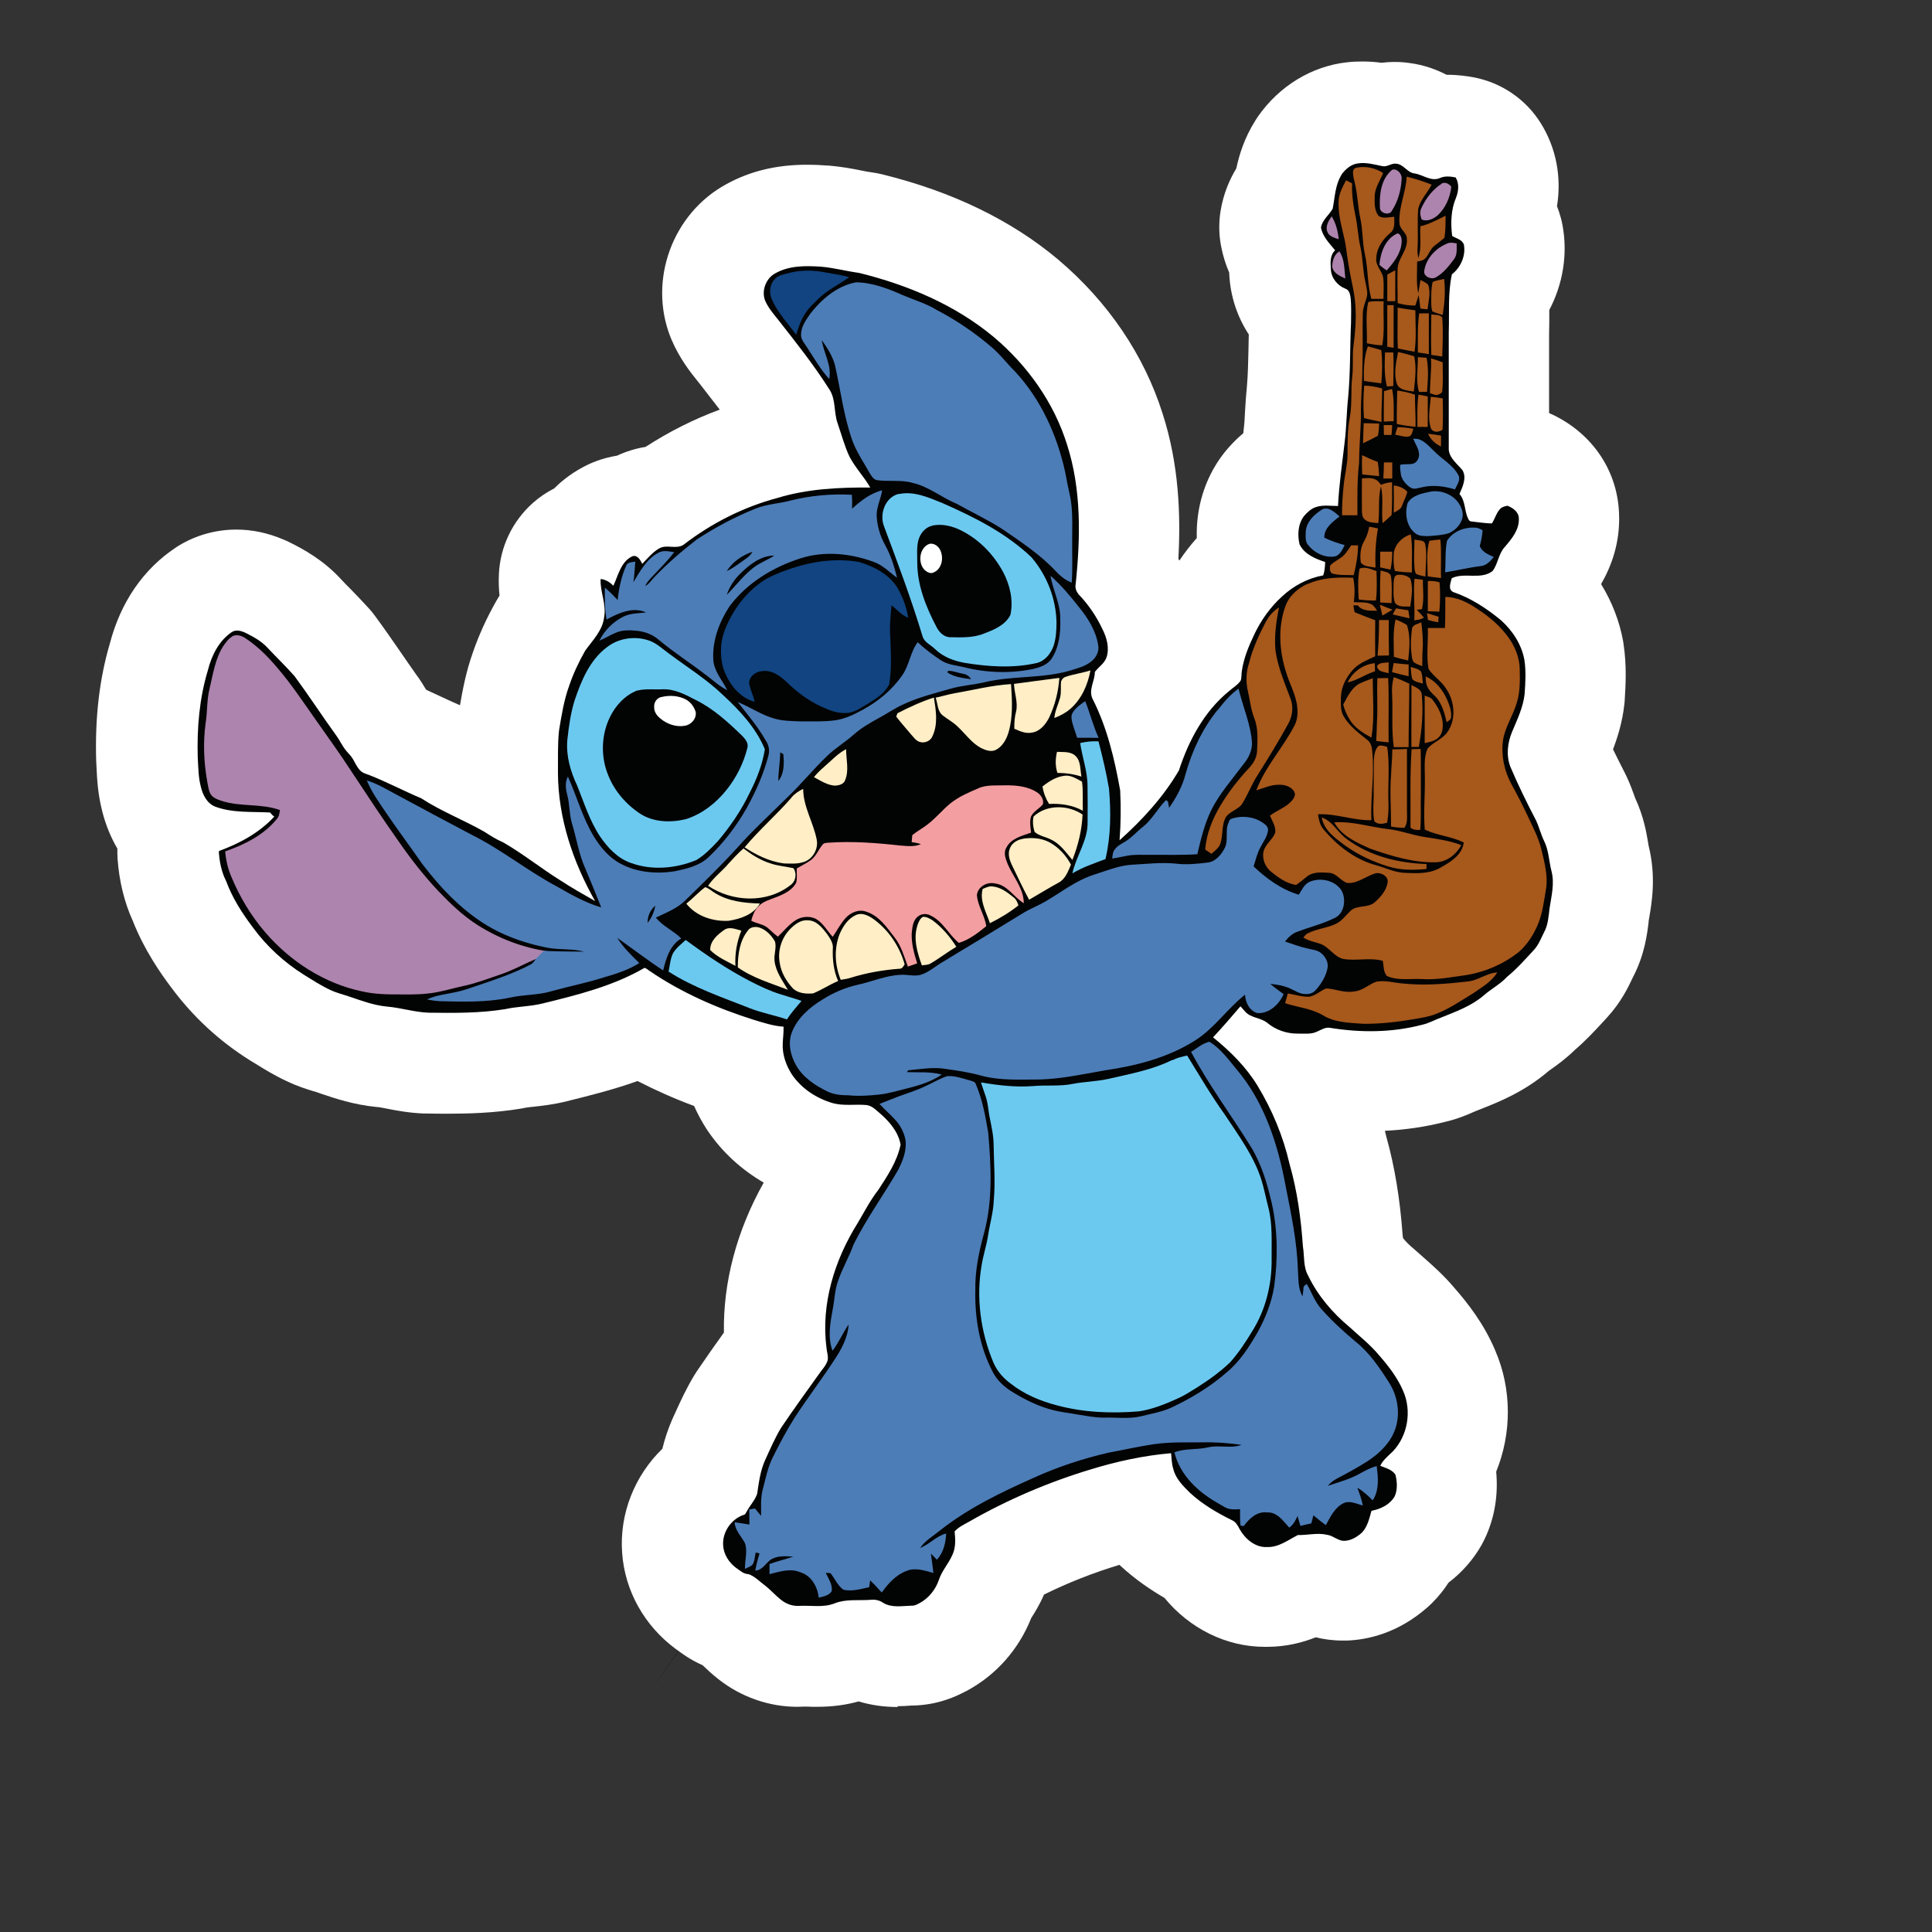
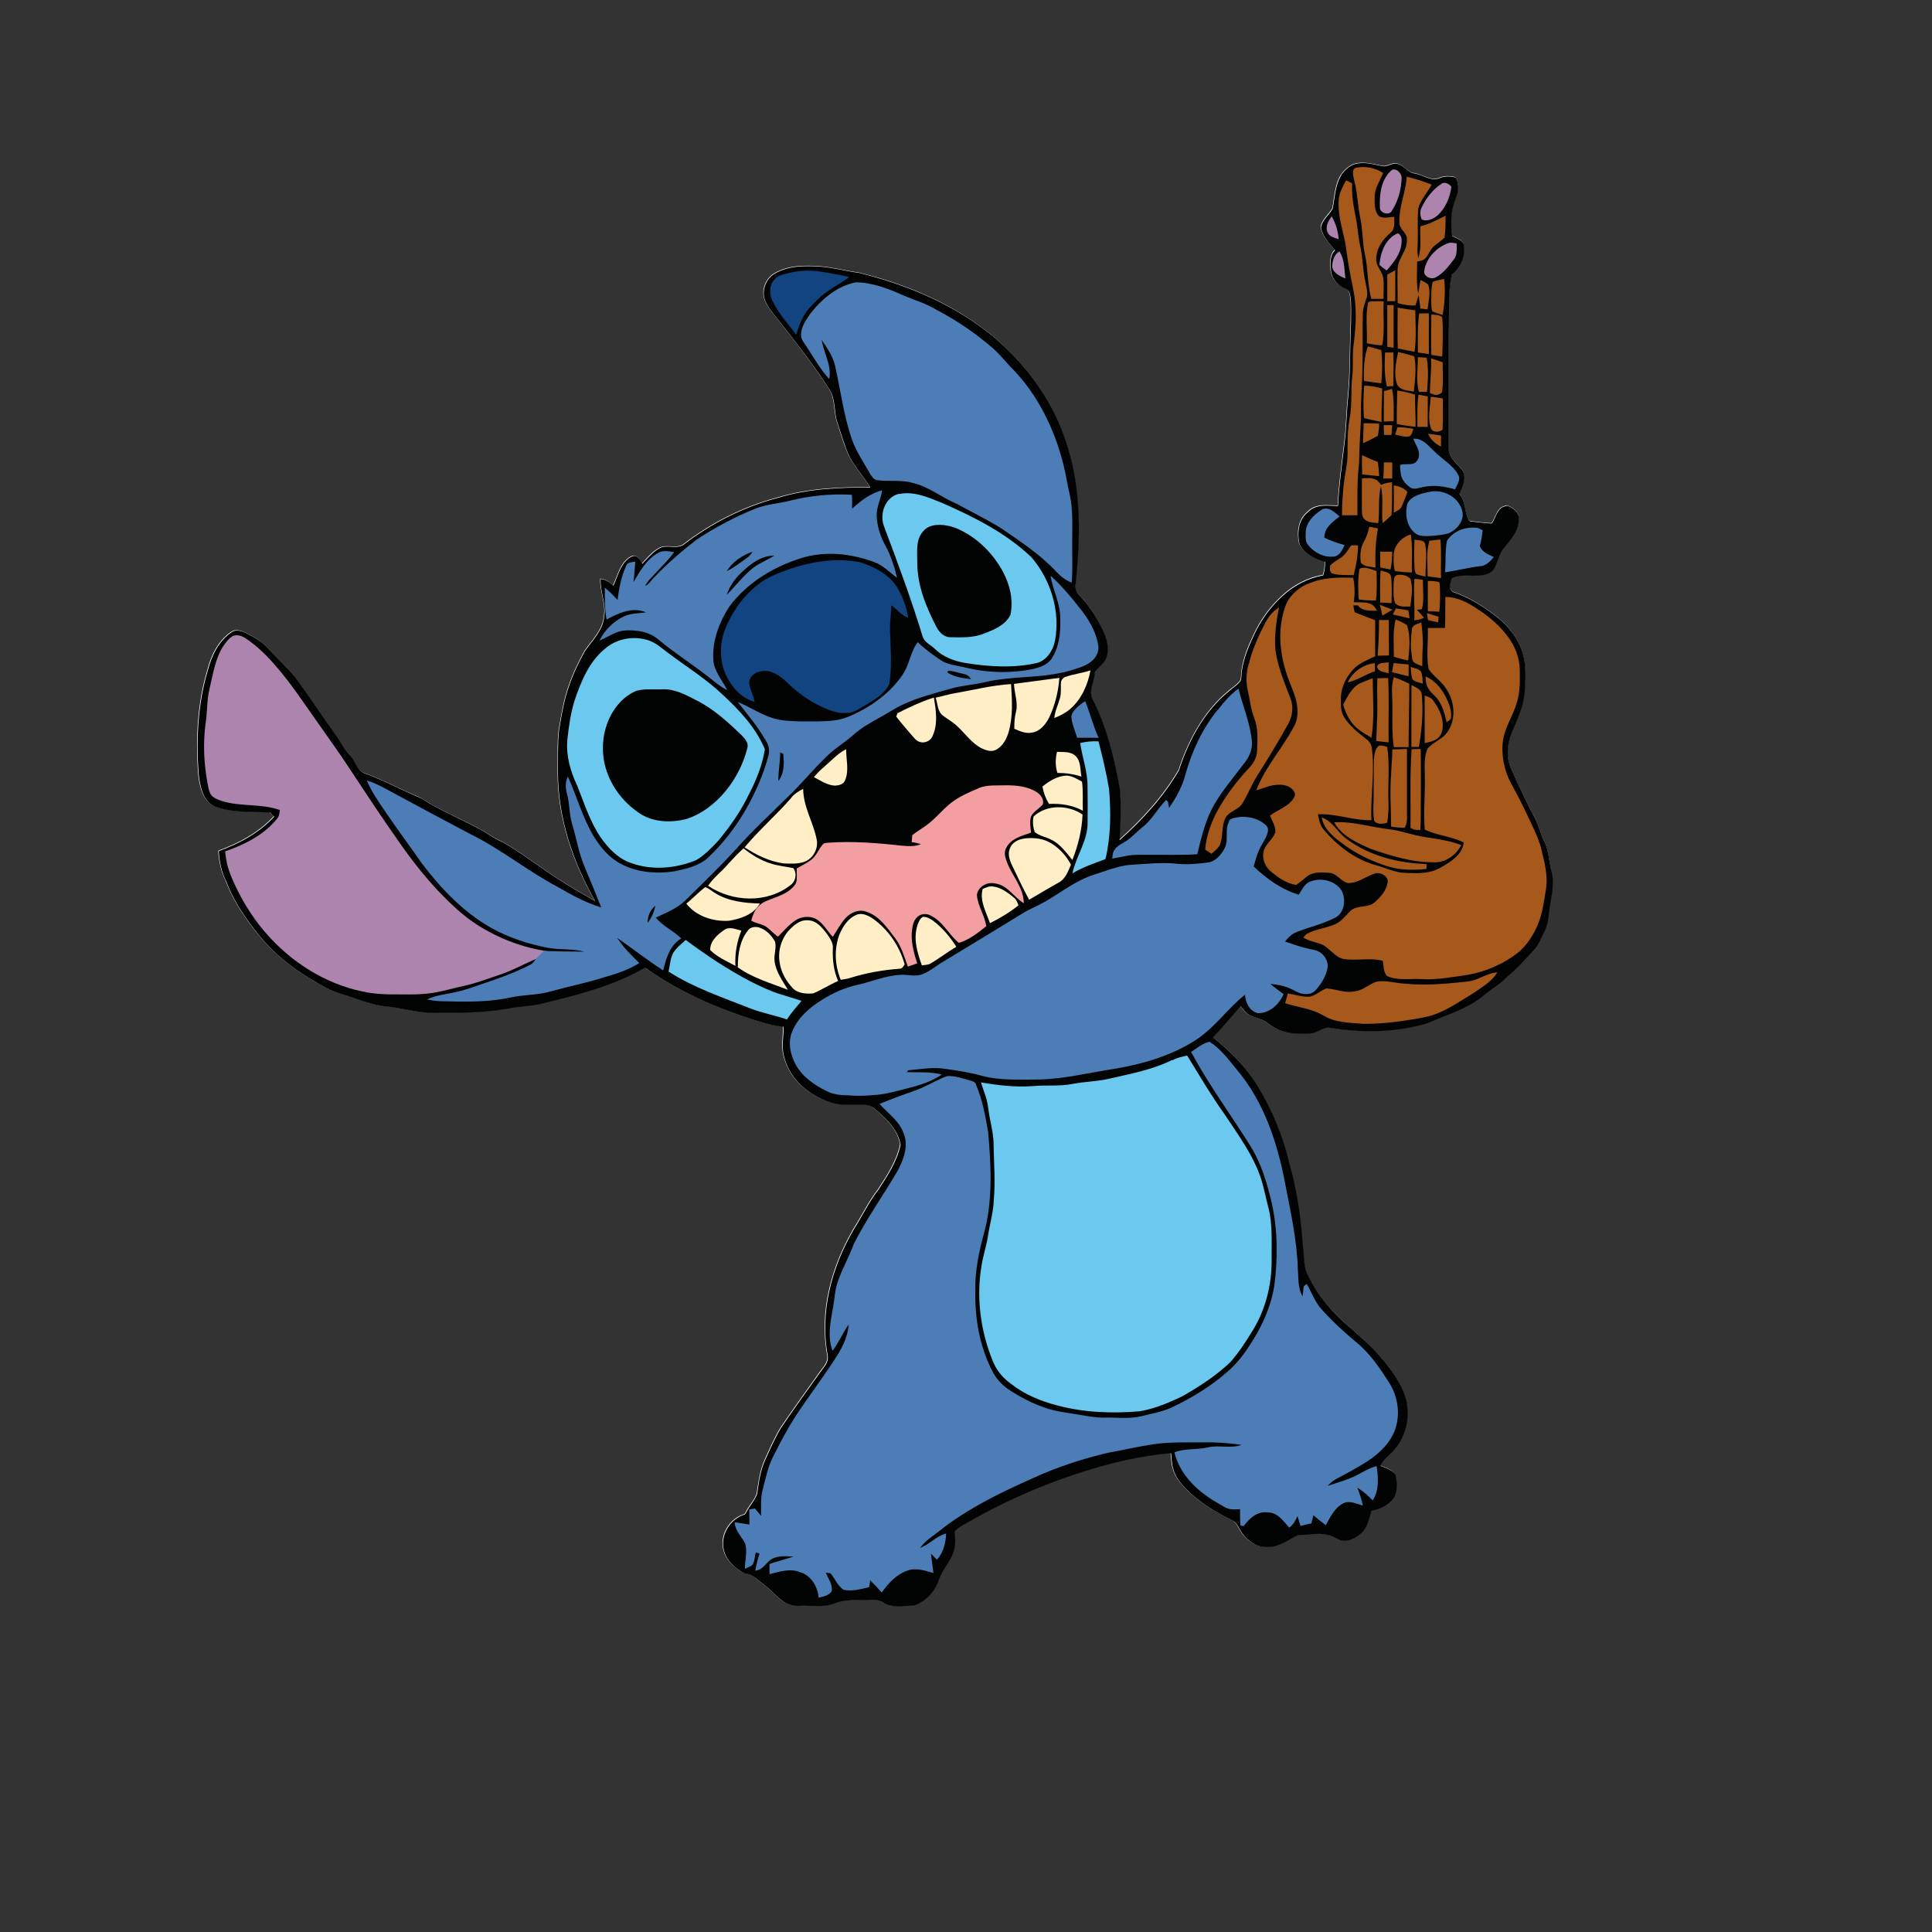
<svg xmlns="http://www.w3.org/2000/svg" id="Vrstva_1" viewBox="0 0 283.46 283.46">
  <rect x="0" y="0" width="283.46" height="283.46" fill="#333333" stroke="none" />
  <defs>
    <style>.cls-1{fill:#f39ea1;}.cls-1,.cls-2,.cls-3,.cls-4,.cls-5,.cls-6,.cls-7,.cls-8,.cls-9,.cls-10{stroke-width:0px;}.cls-2{fill:#4c7db7;}.cls-3{fill:#6bc9f0;}.cls-4{fill:#114480;}.cls-5{fill:#1e1e1c;}.cls-6{fill:#ad84ad;}.cls-7{fill:#a7581b;}.cls-8{fill:#fff;}.cls-9{fill:#ffeec6;}.cls-10{fill:#020303;}</style>
  </defs>
-   <path class="cls-5" d="m103.93,235.96l-.22-.16c-2.81-2.09-4.56-5.18-4.81-8.51-.25-3.38,1.09-6.84,3.6-9.26,1.03-1,1.76-2.27,2.11-3.67.28-1.14.63-2.15,1.05-3.11l.4-.9c.66-1.43,1.37-3.02,2.33-4.62.06-.1.13-.21.21-.31,1.27-1.87,2.55-3.7,3.84-5.5.96-1.33,1.45-2.93,1.42-4.56-.1-6.02,1.57-12.29,4.85-18.13,2.05-3.63.79-8.25-2.82-10.34-2.29-1.31-4.24-3.12-5.66-5.2l-.13-.19c-.48-.75-.9-1.52-1.24-2.32-.84-1.88-2.39-3.35-4.32-4.06-2.61-.97-5.14-2.09-7.47-3.3-1.09-.57-2.3-.85-3.5-.85-.87,0-1.72.15-2.55.43-3.36,1.19-6.69,2.02-9.63,2.73-1.49.37-2.78.51-3.91.64h-.21c-.45.06-.9.12-1.34.19-.1.01-.52.1-.64.12-3.5.57-6.9.64-9.47.64-1.03,0-2.06,0-3.09-.03h-.24c-1.6-.07-3.08-.36-4.27-.6-.64-.12-1.54-.28-1.85-.31-.06,0-.22-.01-.28-.03-2.52-.24-4.72-.99-6.48-1.58,0,0-.78-.27-.85-.28l-.45-.13c-.82-.25-1.81-.55-2.87-1.06-1.48-.69-2.7-1.45-3.78-2.11l-.93-.57c-3.64-2.29-6.81-5.21-9.37-8.69-1.39-1.85-3.33-4.62-4.69-8.05-.04-.12-.1-.24-.15-.36-.88-1.93-1.4-4.11-1.58-6.53-.01-.25-.01-.49,0-.73.04-1.43-.33-2.85-1.05-4.09-.6-1.02-1.06-2.17-1.37-3.39-.49-1.87-.57-3.53-.63-4.85l-.06-1.09c-.16-5.5.4-10.34,1.7-14.76.01-.07.04-.15.06-.22,1.11-4.2,3.35-7.51,6.48-9.59l.28-.18c1.3-.78,2.82-1.21,4.41-1.21,1.33,0,2.6.27,4,.87.13.06.25.1.36.16,1.72.85,3.72,1.96,5.42,3.81.52.55,1,1.05,1.48,1.54.87.9,1.75,1.79,2.58,2.73.13.16.27.33.4.49,1.19,1.61,2.32,3.26,3.41,4.84l.13.19c.81,1.17,1.61,2.35,2.43,3.5.45.61.76,1.12,1.02,1.55.21.36.45.69.72,1l.22.25c.72.81,1.6,1.46,2.57,1.91.66.3,1.3.6,1.9.88l.22.1c.97.46,1.94.91,2.94,1.33.06.03.12.04.18.07.91.36,1.87.55,2.84.55,1.28,0,2.57-.33,3.72-.97,2-1.12,3.41-3.09,3.79-5.36.33-1.96.76-4.23,1.58-6.53.75-2.15,1.67-4.2,2.88-6.35.07-.12.13-.24.21-.36.94-1.46,1.36-3.2,1.18-4.93-.07-.7-.09-1.37-.06-2.03.09-1.93.97-3.76,2.42-5.05.46-.42.97-.76,1.52-1.03.72-.36,1.37-.84,1.96-1.42.85-.85,1.79-1.51,2.9-2.02.18-.09.37-.16.57-.24.51-.19,1.03-.31,1.55-.4.7-.1,1.39-.31,2.03-.61.72-.33,1.48-.57,2.27-.7,1.02-.18,1.99-.55,2.85-1.12,2.97-1.93,6.12-3.51,9.37-4.71,2.27-.84,4-2.69,4.69-5.02s.22-4.82-1.24-6.75c-.94-1.24-1.93-2.49-2.93-3.78l-.45-.57c-.85-1.06-1.97-2.45-2.76-4.32l-.09-.21c-1.87-4.76.22-10.44,4.75-12.89,2.39-1.33,4.97-1.93,8.2-1.93.96,0,1.84.06,2.49.1,1.55.13,2.87.39,4.03.61l.24.04c.58.12,1.17.22,1.75.3.24.03.51.07.76.15,9.08,2.24,16.73,5.91,22.7,10.93,6.17,5.23,10.65,11.81,12.94,19.04,1.73,5.36,2.37,11.44,1.97,18.61-.09,1.6.33,3.17,1.18,4.51,1.37,2.2,3.81,3.63,6.39,3.67h.15c2.52,0,4.96-1.17,6.36-3.27.6-.88,1.25-1.73,1.94-2.52,1.28-1.45,1.96-3.33,1.91-5.26-.07-2.76.7-5.32,2.26-7.39.1-.13.19-.25.3-.37.34-.39.82-.94,1.54-1.55,1.46-1.24,2.42-2.97,2.66-4.88l.07-.64c.12-.91.18-1.99.25-3.12.06-1.08.13-2.17.24-3.23.19-2.06.22-4.14.27-6.32l.04-1.96c.04-1.54-.39-3.06-1.24-4.35-1-1.52-1.57-3.3-1.64-5.12,0-.07,0-.27-.01-.33-.06-.85-.27-1.69-.61-2.48-.33-.75-.57-1.54-.72-2.33-.15-.81-.16-1.63-.03-2.43.19-1.24.63-2.42,1.31-3.55.43-.73.75-1.52.93-2.35.37-1.76.96-3.24,1.79-4.56.06-.1.12-.19.18-.27,1.87-2.67,4.66-4.41,7.63-4.73.48-.06.96-.07,1.42-.07.58,0,1.19.04,1.82.12.33.04.66.06.99.06.3,0,.6-.01.9-.06.34-.04.69-.06,1.02-.06.37,0,.76.03,1.12.07,1.06.13,2.06.45,2.99.94,1.09.57,2.3.87,3.53.87,1.11,0,1.94.13,2.57.25,1.99.37,3.73,1.57,4.81,3.29,1.27,2.05,1.73,4.44,1.33,6.93-.22,1.36-.07,2.75.43,4.02.06.13.1.28.15.4.1.31.19.64.25.96.46,2.49.04,5.15-1.19,7.5-.57,1.09-.87,2.32-.87,3.54v.61c0,.9,0,1.73-.03,2.55v11.95c0,3.02,1.78,5.74,4.54,6.96,3.5,1.55,5.59,4.45,5.74,7.98.1,2.23-.42,4.27-1.6,6.3-1.4,2.42-1.37,5.42.09,7.81,1.12,1.82,1.87,3.75,2.23,5.74l.03.19c.37,2.43.22,4.72.1,6.54,0,.12-.01.24-.03.36-.16,1.49-.55,3-1.21,4.73-.73,1.96-.64,4.14.27,6.02.61,1.25,1.24,2.49,1.87,3.69l.15.3c.36.78.61,1.52.81,2.08l.12.33c.07.22.16.45.27.67.82,1.76,1.09,3.39,1.28,4.59l.1.63c.03.15.06.28.09.43.75,2.93.28,5.6-.01,7.36l-.1.6c-.01.12-.03.22-.04.34-.16,1.48-.4,3.53-1.49,5.63-.06.1-.25.51-.25.51-.43.93-1.11,2.35-2.39,3.72l-.61.66c-1.02,1.11-2.17,2.35-3.53,3.53-.12.1-.22.19-.33.3-.91.9-1.81,1.54-2.54,2.05-.15.1-.51.37-.51.37-.13.1-.28.21-.42.33-2.6,2.23-5.36,3.33-7.81,4.29,0,0-.93.36-1.05.42l-.21.09c-.76.34-1.72.76-2.96,1.05-.04,0-.1.03-.15.03-2.32.6-4.75.96-7.26,1.06-2.29.1-4.41,1.24-5.78,3.09-1.36,1.85-1.82,4.21-1.24,6.42.07.28.25,1.02.28,1.11,1.06,3.79,1.75,7.99,2.11,12.82,0,.12.07.7.07.7.15,1.45.72,2.81,1.61,3.94.73.91,1.61,1.81,2.63,2.66.09.07.18.15.25.22.3.28.64.57.97.87,1.27,1.12,2.63,2.32,3.88,3.81,1.58,1.81,3.47,4.17,4.72,7.12,1.64,3.78,1.67,8.11.1,11.96-.46,1.14-.64,2.36-.52,3.57.18,2.03-.09,3.87-.85,5.6-.1.24-.21.45-.33.67-.72,1.25-1.67,2.36-2.87,3.29-.69.52-1.28,1.18-1.76,1.9-.4.63-.88,1.21-1.4,1.75-.1.1-.22.21-.34.33-2.66,2.33-5.29,2.9-7.02,2.96h-.33c-.72,0-1.45-.09-2.15-.25-.6-.15-1.21-.22-1.82-.22-.96,0-1.91.18-2.81.54-1.45.57-2.87.85-4.32.87h-.37c-3.32,0-6.53-1.6-8.81-4.39-.58-.7-1.27-1.3-2.06-1.76-1.99-1.15-3.72-2.42-5.15-3.76-1.45-1.36-3.41-2.12-5.36-2.12-.72,0-1.43.1-2.12.31-4.26,1.28-8.36,2.91-12.25,4.82-1.55.76-2.79,2.05-3.53,3.61-.03.04-.07.16-.1.21-.42.96-.9,1.72-1.3,2.36-.25.4-.48.84-.66,1.28-1.15,2.91-3.27,5.32-5.96,6.77l-.19.1c-.66.34-2.15,1.12-4.18,1.15-.13,0-.63.03-.63.03-.49.03-1.05.06-1.58.06-1.27,0-2.46-.16-3.54-.49-.72-.22-1.46-.33-2.21-.33-.7,0-1.39.09-2.06.28-1.18.33-2.54.51-4.03.51-.4,0-.81,0-1.21-.03,0,0-.7-.01-.73-.01h-.94c-2.45,0-4.88-.85-6.87-2.4-.66-.51-1.22-1.06-1.69-1.49-.63-.6-1.45-1.17-2.24-1.52-1.02-.45-1.73-.99-2.17-1.3l-8.81,12.44,8.68-12.53v.16Z" />
-   <path class="cls-8" d="m131.73,250.45c-2.02,0-3.94-.27-5.75-.82-1.85.52-3.88.79-6.11.79-.48,0-.97,0-1.46-.03h-.48c-.31.01-.63.03-.94.03-4.15,0-8.26-1.43-11.58-4.05-.94-.73-1.73-1.48-2.26-1.99l-.06-.06c-1.76-.78-2.97-1.67-3.57-2.12l.09.06c-.16-.12-.33-.22-.49-.34-4.59-3.41-7.44-8.51-7.84-14.06-.43-5.8,1.87-11.4,5.9-15.3.33-1.37.81-2.87,1.49-4.41.01-.04.43-.94.43-.94.69-1.52,1.55-3.42,2.75-5.41.13-.21.27-.42.4-.63,1.31-1.93,2.64-3.82,3.96-5.66-.13-7.35,1.88-14.97,5.84-22-3.24-1.88-6.03-4.42-8.13-7.48l-.27-.4c-.7-1.09-1.3-2.21-1.81-3.36-2.93-1.09-5.69-2.32-8.3-3.66-3.69,1.31-7.24,2.18-10.37,2.96-1.94.49-3.66.67-4.91.81-.34.04-.69.06-1.02.12-.28.06-.49.1-.79.15-4.02.66-7.83.75-10.68.75-1.08,0-2.14,0-3.21-.03h-.43c-2.18-.09-4.05-.45-5.41-.72-.43-.09-1.02-.19-1.22-.22-.09,0-.13,0-.22-.01-3.38-.33-6.15-1.27-8.19-1.96,0,0-.61-.21-.69-.24l-.45-.13c-.91-.28-2.29-.7-3.85-1.45-1.84-.85-3.33-1.78-4.53-2.52,0,0-.85-.52-.93-.57-4.5-2.82-8.36-6.41-11.5-10.65-1.6-2.12-3.96-5.5-5.65-9.77-1.25-2.75-2-5.81-2.24-9.14-.03-.51-.04-1-.03-1.49-.96-1.63-1.7-3.45-2.2-5.39-.67-2.58-.78-4.85-.85-6.38,0,0-.06-1.02-.06-1.18-.18-6.33.48-11.96,2.02-17.18,1.58-6.03,4.91-10.87,9.63-14.01.16-.12.34-.22.51-.33,2.52-1.52,5.42-2.33,8.39-2.33,2.36,0,4.63.48,6.98,1.48.25.1.49.22.75.34,2.23,1.09,5.11,2.7,7.66,5.48.43.46.88.93,1.33,1.37.96.99,1.91,1.97,2.84,3,.3.33.58.69.84,1.05,1.28,1.73,2.46,3.45,3.6,5.09.81,1.17,1.61,2.35,2.43,3.5.61.82,1.06,1.55,1.37,2.09.04.04.07.09.12.13.72.33,1.42.66,2.08.96.94.43,1.87.88,2.82,1.28h.01c.39-2.24.88-4.93,1.91-7.8.87-2.51,1.99-4.99,3.44-7.54.15-.25.3-.49.45-.75-.1-.94-.15-2.02-.09-3.18.19-3.99,1.99-7.74,4.97-10.4.96-.85,2.02-1.57,3.14-2.14,1.31-1.31,2.97-2.55,5.05-3.54.39-.18.79-.34,1.19-.49.97-.36,1.97-.61,2.99-.78,1.31-.61,2.72-1.05,4.17-1.28,3.44-2.23,7.11-4.08,10.89-5.47-.93-1.22-1.91-2.48-2.91-3.76l-.37-.46c-.97-1.21-2.6-3.23-3.81-6.08-.06-.13-.1-.25-.16-.39-3.26-8.35.34-18.12,8.22-22.39,3.47-1.91,7.33-2.85,11.83-2.85,1.21,0,2.32.07,3.03.12.07,0,.15,0,.24.01,1.84.16,3.44.46,4.72.72.51.1,1.02.21,1.52.27.52.07,1.05.16,1.57.3,10.23,2.52,18.91,6.72,25.78,12.5,7.3,6.18,12.59,13.98,15.31,22.58,2.42,7.48,2.67,14.95,2.32,21.33.04.07.1.16.15.24.78-1.17,1.63-2.26,2.55-3.3-.13-4.44,1.18-8.74,3.79-12.2.21-.28.43-.55.66-.82.42-.48,1.19-1.37,2.37-2.36.01-.13.06-.55.07-.63.09-.69.15-1.63.19-2.61.07-1.19.15-2.39.27-3.57.16-1.73.19-3.67.24-5.72,0-.66.03-1.31.04-1.96-1.72-2.63-2.73-5.69-2.87-8.95v-.12c-.51-1.17-.93-2.48-1.21-3.96-.31-1.66-.33-3.36-.07-5.03.42-2.63,1.37-4.73,2.32-6.3.42-1.99,1.19-4.51,2.82-7.07.12-.19.25-.37.37-.57,3.14-4.48,7.89-7.36,13.04-7.93.73-.09,1.49-.12,2.24-.12,1.03,0,1.97.07,2.81.19.6-.07,1.24-.12,1.93-.12.73,0,1.45.04,2.17.15,2.2.28,4.03.99,5.47,1.73h.09c1.64,0,2.99.21,3.85.37,4.09.76,7.69,3.21,9.89,6.75,2.26,3.63,3.06,7.9,2.37,12.17.1.28.21.55.3.82.21.64.39,1.3.51,1.96.79,4.26.06,8.65-1.94,12.44v.66c0,.93,0,1.84-.03,2.75v11.71c6.12,2.7,9.99,8.22,10.26,14.64.21,4.36-1.14,7.87-2.63,10.46,1.6,2.6,2.7,5.44,3.23,8.36.03.13.04.27.06.4.49,3.24.31,6.11.18,8.19,0,.22-.03.46-.06.69-.28,2.57-.97,4.79-1.66,6.6.58,1.19,1.18,2.37,1.76,3.51.1.19.19.39.28.58.52,1.12.87,2.12,1.11,2.78l.1.28c1.25,2.69,1.66,5.09,1.9,6.56.03.15.04.3.07.43,1.14,4.5.46,8.41.1,10.52-.03.16-.06.33-.09.49v.13c-.21,1.7-.55,4.82-2.33,8.2l-.09.19c-.57,1.21-1.63,3.45-3.7,5.69l-.6.66c-1.11,1.19-2.45,2.66-4.14,4.11-1.33,1.3-2.6,2.2-3.42,2.78-.12.09-.37.27-.39.28-3.57,3.06-7.27,4.53-9.98,5.6,0,0-.64.25-.76.3l-.21.09c-.9.4-2.37,1.05-4.3,1.49-2.81.72-5.77,1.15-8.78,1.3.09.33.16.64.24.97,1.19,4.27,1.97,8.96,2.36,14.29.01.16.04.31.06.48.4.51.94,1.05,1.55,1.55.18.15.34.3.51.45.31.28.63.57.96.85,1.33,1.17,2.97,2.61,4.59,4.54,1.9,2.18,4.26,5.17,5.91,9.08,2.48,5.72,2.43,12.19.15,17.8.3,3.3-.18,6.44-1.45,9.35-.21.46-.43.93-.67,1.36-1.22,2.17-2.88,4.06-4.87,5.57-.64,1-1.43,2-2.42,2.99-.24.22-.46.45-.72.67-4.35,3.81-8.8,4.73-11.77,4.84h-.6c-1.49,0-2.82-.19-3.97-.48-1.88.75-4.27,1.39-7.08,1.4h-.42c-5.63,0-11.02-2.69-14.7-7.18-2.03-1.18-4.33-2.73-6.51-4.76-.03-.03-.06-.06-.09-.09-3.87,1.17-7.57,2.63-11.07,4.36l-.03.06c-.64,1.48-1.37,2.63-1.85,3.39-1.82,4.59-5.14,8.35-9.43,10.66-.13.07-.27.15-.42.21-.9.46-3.64,1.88-7.45,1.96h-.22c-.72.06-1.43.1-2.14.1l.06.07Z" />
  <path class="cls-8" d="m227.59,127.74c-.37-1.46-.39-3.03-1.08-4.41-.46-.97-.72-2.03-1.17-2.99-1.34-2.6-2.66-5.21-3.78-7.9-.64-1.67-.42-3.55.27-5.17.75-1.78,1.61-3.57,1.82-5.5.1-1.67.21-3.35-.03-5-.42-2.27-1.73-4.3-3.44-5.83-2.09-1.73-4.42-3.26-7.01-4.14-.81-.39-.37-1.37-.21-2.03,1.88-.9,4.24.3,5.99-1.05.81-1.06.87-2.54,1.79-3.53,1.02-1.18,2.17-2.54,2.06-4.23-.01-.93-.88-1.52-1.67-1.82-.39.07-.82.18-1.11.51-.55.61-.72,1.43-1.18,2.09-1.02-.01-2.05-.19-3.06-.3-.21-.01-.34-.24-.42-.42-.57-1.15-.37-2.6-1.27-3.6.46-1.06,1.09-2.33.46-3.47-.75-.93-1.9-1.73-2.03-3.03-.01-5.75,0-11.49,0-17.22.1-2.84-.15-5.72.46-8.51,1.28-1,2.06-2.72,1.76-4.36-.25-.75-1.14-.9-1.72-1.27-.24-1.88-.18-3.85.57-5.62.37-.96.51-2.08-.06-2.97-.78-.15-1.6-.24-2.33.1-1.31.55-2.49-.52-3.75-.69-1.05-.12-1.55-1.31-2.61-1.42-.72-.12-1.33.51-2.05.36-1.15-.24-2.32-.55-3.5-.42-1.08.1-1.96.87-2.54,1.7-.93,1.46-.97,3.26-1.28,4.94-.54.96-1.54,1.64-1.72,2.78.25,1.34,1.25,2.33,2.08,3.33-.78.7-.69,1.82-.63,2.78.03,1.27.97,2.4,2.14,2.85.54.18.69.79.75,1.28.15,1.24.07,2.48.07,3.7-.16,3.64-.07,7.29-.42,10.93-.24,2.21-.24,4.45-.52,6.65-.36,3.11-.82,6.2-.97,9.32-1.08,0-2.21-.19-3.24.16-.72.21-1.27.78-1.76,1.33-.88,1.17-.97,2.76-.64,4.14.69,1.45,2.3,2.12,3.75,2.58-.01.66-.07,1.34-.28,1.97-2.27.39-4.38,1.52-6.06,3.11-1.72,1.58-3.11,3.51-4.09,5.63-.81,1.67-1.52,3.42-1.79,5.29-.09.46,0,.97-.18,1.42-.43.66-1.15,1.05-1.72,1.55-3.61,2.96-5.9,7.24-7.33,11.61-2.27,3.88-5.36,7.26-8.71,10.25.19-2.43.21-4.87.09-7.3-.84-4.6-1.94-9.25-4.06-13.44-.61-1.31.36-2.6.34-3.93.54-.73,1.42-1.25,1.72-2.15.45-1.4.03-2.88-.61-4.15-.82-1.76-1.91-3.39-3.23-4.81-.46-.46-.82-1.09-.69-1.78.7-6.83.84-13.89-1.28-20.51-1.94-6.12-5.81-11.56-10.69-15.7-5.68-4.76-12.67-7.71-19.81-9.45-1.87-.25-3.69-.75-5.56-.91-2.26-.16-4.68-.19-6.71.96-1.37.72-2.09,2.52-1.52,4,.45,1.06,1.22,1.96,1.94,2.85,2.61,3.33,5.26,6.66,7.53,10.25.93,1.46.6,3.32,1.17,4.91.55,1.64,1,3.35,1.76,4.93.84,1.61,2.14,2.93,3.03,4.5-4.57-.03-9.19.18-13.58,1.52-5.02,1.33-9.75,3.73-13.85,6.9-1.08.66-2.39-.09-3.48.48-1.02.55-1.76,1.46-2.54,2.3-.27-.55-.73-1.37-1.46-1.11-1.69.79-2.05,2.78-2.78,4.32-.51-.51-1.14-.93-1.87-.99-.09,1.88.87,3.67.52,5.57-.21,1.97-1.69,3.42-2.78,4.94-.93,1.64-1.73,3.35-2.35,5.14-.78,2.14-1.11,4.36-1.49,6.57-.24,2.09-.12,4.18-.16,6.27.03,6.62,2.21,13.07,5.45,18.76-1.72-.97-3.44-1.96-5.09-3.03-2.85-1.78-5.48-3.91-8.41-5.59-.97-.42-1.87-.99-2.75-1.55-3.03-1.72-6.33-2.97-9.25-4.9-2.54-1.08-5-2.36-7.59-3.39-.48-.19-1.02-.3-1.4-.7-.46-.46-.73-1.09-1.06-1.67-.25-.45-.63-.79-.96-1.18-.63-.75-1.02-1.67-1.61-2.45-2.03-2.81-3.93-5.74-5.99-8.53-1.27-1.43-2.63-2.75-3.94-4.14-.91-1-2.14-1.67-3.33-2.26-.6-.25-1.31-.46-1.9-.1-1.91,1.27-3.02,3.47-3.55,5.63-1.25,4.12-1.61,8.47-1.49,12.77.09,1.43.07,2.9.45,4.3.28,1.18.9,2.43,2.09,2.93,2.58.97,5.38.72,8.08.87.18.21.37.43.61.6-2.17,2.36-5.08,3.94-8.07,5.03l-.07.1c.1,1.51.42,3.02,1.09,4.36.91,2.48,2.36,4.72,3.94,6.81,2.03,2.75,4.57,5.09,7.45,6.9,1.27.78,2.51,1.6,3.87,2.23.93.45,1.96.69,2.93,1.02,1.76.6,3.51,1.24,5.36,1.42,2.05.16,4.02.81,6.08.9,3.76.06,7.56.09,11.29-.52,1.82-.42,3.7-.37,5.53-.84,5.11-1.25,10.32-2.57,14.91-5.21.3.03.54.34.81.48,4.66,3.15,9.87,5.45,15.24,7.14,1.43.43,2.87.91,4.36,1,.01.82-.09,1.67-.12,2.49-.07,1.63.52,3.21,1.37,4.56,1.42,2.06,3.61,3.5,6,4.18,1.61.43,3.29.12,4.93.27.82.12,1.4.75,2,1.25,1.37,1.19,2.67,2.69,2.99,4.56-.51,2.45-1.91,4.57-3.26,6.63-1.17,1.51-2.05,3.21-3.02,4.85-3.39,5.41-5.44,11.92-4.59,18.33.03.64.3,1.27.15,1.91-.19.55-.55,1.02-.91,1.46-1.99,2.78-4,5.56-5.91,8.38-.91,1.51-1.6,3.12-2.33,4.72-.7,1.55-.91,3.29-1.17,4.94-.3.96-1.05,1.69-1.51,2.57-.12.18-.18.45-.42.51-1.88.61-3.23,2.57-3.06,4.54.09,1.31.87,2.49,1.9,3.26.55.37,1.09.9,1.79.91.93.28,1.58,1.02,2.33,1.58.9.66,1.61,1.52,2.49,2.21.75.6,1.7.93,2.67.87,1.72-.09,3.53.28,5.18-.37,1.64-.64,3.47-.37,5.2-.51.66-.09,1.36.03,1.91.43,1.27.78,2.81.45,4.21.42.43.01.81-.21,1.17-.39,1.33-.72,2.33-1.99,2.81-3.42.43-1.33,1.43-2.36,1.97-3.64.51-1.06.45-2.3.33-3.44.57-.66,1.36-1.02,2.12-1.43,5.65-3.24,11.67-5.81,17.91-7.69,3.82-1.17,7.74-2.03,11.73-2.36.09.78.07,1.58.33,2.33.34,1.42,1.43,2.48,2.43,3.47,1.81,1.69,3.96,2.94,6.17,4.03.57.25.87.82,1.15,1.36.81,1.42,2.27,2.69,4.02,2.58,1.69.06,3.06-1.02,4.5-1.76,1.43.01,2.88-.37,4.32-.03.9.12,1.58.91,2.51.88.97-.03,1.82-.55,2.54-1.18.87-.87,1.11-2.09,1.43-3.23,1.36-.25,2.72-.91,3.42-2.15.43-.99.34-2.12.1-3.14-.48-.78-1.43-.99-2.23-1.31.42-.87,1.17-1.45,1.82-2.09,2.23-2.3,2.85-5.93,1.55-8.86-.82-1.97-2.15-3.67-3.55-5.27-1.27-1.52-2.84-2.76-4.3-4.11-2.49-2.08-4.66-4.59-6.08-7.53-.75-1.33-.55-2.88-.79-4.33-.28-4.09-.84-8.17-1.97-12.13-.93-4.03-2.54-7.9-4.68-11.43-1.69-2.78-4.02-5.09-6.53-7.11,1.37-1.49,2.7-3.02,4.02-4.56.24.27.46.52.7.79.82.97,2.26.88,3.23,1.64,1.24,1.05,2.84,1.6,4.45,1.58.96-.03,1.97.15,2.87-.3.61-.25,1.24-.69,1.94-.54,4.45.72,9.05.7,13.43-.45,1.02-.21,1.91-.75,2.88-1.09,2.17-.87,4.41-1.69,6.2-3.23,1.09-.97,2.42-1.64,3.41-2.72,1.45-1.18,2.67-2.58,3.94-3.94.7-.75,1.05-1.73,1.51-2.63.57-1.06.64-2.3.79-3.48.27-1.81.78-3.66.28-5.47v-.07Z" />
  <path class="cls-10" d="m196.79,25.66c.6-.84,1.46-1.6,2.54-1.7,1.18-.15,2.35.18,3.5.42.72.15,1.33-.48,2.05-.36,1.06.1,1.58,1.28,2.61,1.42,1.25.16,2.43,1.24,3.75.69.73-.34,1.55-.25,2.33-.1.55.9.43,2.03.06,2.97-.75,1.76-.81,3.73-.57,5.62.6.37,1.46.52,1.72,1.27.3,1.63-.46,3.35-1.76,4.36-.61,2.79-.36,5.68-.46,8.51,0,5.74-.01,11.47,0,17.22.12,1.28,1.27,2.09,2.03,3.03.63,1.14,0,2.4-.46,3.47.9,1,.7,2.45,1.27,3.6.07.18.19.39.42.42,1.02.1,2.05.28,3.06.3.46-.66.63-1.49,1.18-2.09.28-.33.72-.43,1.11-.51.79.3,1.64.9,1.67,1.82.1,1.69-1.05,3.05-2.06,4.23-.93.99-.99,2.48-1.79,3.53-1.73,1.34-4.11.15-5.99,1.05-.16.64-.6,1.63.21,2.03,2.58.88,4.91,2.4,7.01,4.14,1.7,1.52,3.03,3.55,3.44,5.83.25,1.64.15,3.33.03,5-.21,1.94-1.08,3.73-1.82,5.5-.69,1.61-.91,3.5-.27,5.17,1.14,2.69,2.43,5.3,3.78,7.9.45.97.7,2.03,1.17,2.99.69,1.37.7,2.94,1.08,4.41.48,1.81-.01,3.66-.28,5.47-.15,1.18-.21,2.42-.79,3.48-.46.9-.81,1.88-1.51,2.63-1.27,1.36-2.49,2.76-3.94,3.94-.99,1.08-2.32,1.76-3.41,2.72-1.79,1.54-4.03,2.36-6.2,3.23-.97.34-1.87.88-2.88,1.09-4.38,1.15-8.98,1.17-13.43.45-.7-.15-1.33.28-1.94.54-.9.45-1.91.27-2.87.3-1.61.01-3.21-.54-4.45-1.58-.97-.78-2.4-.69-3.23-1.64-.24-.27-.46-.52-.7-.79-1.31,1.54-2.63,3.06-4.02,4.56,2.51,2.03,4.84,4.33,6.53,7.11,2.14,3.53,3.75,7.39,4.68,11.43,1.14,3.96,1.69,8.05,1.97,12.13.24,1.45.03,3.02.79,4.33,1.42,2.94,3.58,5.45,6.08,7.53,1.46,1.34,3.03,2.58,4.3,4.11,1.4,1.6,2.72,3.3,3.55,5.27,1.28,2.93.66,6.56-1.55,8.86-.66.64-1.42,1.24-1.82,2.09.79.33,1.73.54,2.23,1.31.24,1.02.33,2.15-.1,3.14-.7,1.24-2.06,1.9-3.42,2.15-.33,1.14-.57,2.36-1.43,3.23-.72.63-1.58,1.15-2.54,1.18-.93.03-1.61-.75-2.51-.88-1.43-.34-2.88.06-4.32.03-1.43.73-2.81,1.81-4.5,1.76-1.73.1-3.21-1.17-4.02-2.58-.28-.54-.57-1.11-1.15-1.36-2.21-1.09-4.36-2.35-6.17-4.03-1-.99-2.09-2.05-2.43-3.47-.25-.75-.24-1.55-.33-2.33-3.97.34-7.9,1.19-11.73,2.36-6.24,1.88-12.26,4.45-17.91,7.69-.75.42-1.54.78-2.12,1.43.12,1.15.18,2.39-.33,3.44-.54,1.27-1.54,2.32-1.97,3.64-.48,1.43-1.49,2.7-2.81,3.42-.36.18-.73.42-1.17.39-1.4.03-2.94.36-4.21-.42-.55-.39-1.25-.52-1.91-.43-1.73.12-3.55-.15-5.2.51s-3.47.28-5.18.37c-.97.07-1.91-.27-2.67-.87-.88-.69-1.6-1.54-2.49-2.21-.75-.55-1.4-1.28-2.33-1.58-.7-.01-1.24-.54-1.79-.91-1.05-.78-1.81-1.96-1.9-3.26-.16-1.97,1.18-3.93,3.06-4.54.24-.06.28-.33.42-.51.46-.88,1.19-1.61,1.51-2.57.25-1.67.46-3.39,1.17-4.94.73-1.6,1.42-3.21,2.33-4.72,1.91-2.84,3.93-5.62,5.91-8.38.36-.45.72-.91.91-1.46.16-.64-.1-1.27-.15-1.91-.84-6.42,1.19-12.92,4.59-18.33.97-1.64,1.85-3.35,3.02-4.85,1.34-2.06,2.76-4.18,3.26-6.63-.33-1.87-1.61-3.35-2.99-4.56-.61-.51-1.18-1.14-2-1.25-1.64-.15-3.32.16-4.93-.27-2.39-.69-4.59-2.12-6-4.18-.87-1.34-1.45-2.93-1.37-4.56.03-.82.15-1.67.12-2.49-1.49-.09-2.93-.57-4.36-1-5.36-1.69-10.58-3.97-15.24-7.14-.27-.15-.51-.45-.81-.48-4.59,2.66-9.8,3.96-14.91,5.21-1.81.46-3.69.43-5.53.84-3.73.61-7.53.57-11.29.52-2.06-.09-4.03-.73-6.08-.9-1.85-.18-3.6-.82-5.36-1.42-.97-.34-1.99-.57-2.93-1.02-1.36-.63-2.6-1.45-3.87-2.23-2.88-1.81-5.44-4.15-7.45-6.9-1.58-2.09-3.03-4.33-3.94-6.81-.69-1.34-.99-2.85-1.09-4.36l.07-.1c2.99-1.09,5.9-2.67,8.07-5.03-.24-.16-.43-.37-.61-.6-2.7-.15-5.5.1-8.08-.87-1.19-.48-1.81-1.73-2.09-2.93-.37-1.4-.36-2.87-.45-4.3-.12-4.3.24-8.65,1.49-12.77.54-2.17,1.63-4.36,3.55-5.63.6-.36,1.31-.15,1.9.1,1.19.6,2.42,1.25,3.33,2.26,1.31,1.4,2.67,2.7,3.94,4.14,2.06,2.79,3.96,5.72,5.99,8.53.6.79.99,1.7,1.61,2.45.33.39.7.73.96,1.18.33.57.6,1.19,1.06,1.67.37.39.91.51,1.4.7,2.58,1.02,5.03,2.32,7.57,3.39,2.93,1.91,6.21,3.17,9.25,4.9.88.57,1.78,1.15,2.75,1.55,2.93,1.69,5.56,3.82,8.41,5.59,1.64,1.08,3.38,2.06,5.09,3.03-3.24-5.71-5.41-12.14-5.45-18.76.03-2.09-.07-4.18.16-6.27.37-2.23.72-4.45,1.49-6.57.61-1.79,1.42-3.5,2.35-5.14,1.09-1.52,2.57-2.97,2.78-4.94.34-1.9-.61-3.69-.52-5.57.73.06,1.36.48,1.87.99.73-1.54,1.09-3.53,2.78-4.32.73-.27,1.19.55,1.46,1.11.79-.82,1.52-1.73,2.54-2.3,1.09-.57,2.4.18,3.48-.48,4.11-3.17,8.83-5.57,13.85-6.9,4.39-1.34,9.01-1.55,13.58-1.52-.9-1.58-2.18-2.88-3.03-4.5-.75-1.58-1.19-3.29-1.76-4.93-.57-1.6-.24-3.44-1.17-4.91-2.27-3.58-4.91-6.92-7.53-10.25-.72-.9-1.49-1.79-1.94-2.85-.57-1.46.15-3.29,1.52-4,2.03-1.15,4.45-1.11,6.71-.96,1.87.16,3.69.66,5.56.91,7.14,1.76,14.12,4.69,19.81,9.45,4.9,4.14,8.77,9.57,10.69,15.7,2.14,6.62,1.99,13.67,1.28,20.51-.15.69.21,1.31.69,1.78,1.31,1.42,2.4,3.05,3.23,4.81.64,1.27,1.06,2.76.61,4.15-.3.9-1.18,1.42-1.72,2.15.01,1.33-.96,2.61-.34,3.93,2.14,4.2,3.23,8.83,4.06,13.44.12,2.43.1,4.87-.09,7.32,3.35-2.99,6.44-6.36,8.71-10.25,1.43-4.38,3.7-8.65,7.33-11.61.57-.52,1.28-.9,1.72-1.55.18-.45.09-.96.18-1.42.27-1.87.99-3.61,1.79-5.29.99-2.12,2.36-4.05,4.09-5.63,1.69-1.58,3.78-2.7,6.06-3.11.21-.63.27-1.31.28-1.97-1.45-.46-3.06-1.14-3.75-2.58-.33-1.37-.24-2.97.64-4.14.48-.55,1.05-1.11,1.76-1.33,1.05-.36,2.17-.16,3.24-.16.15-3.12.61-6.21.97-9.32.28-2.21.28-4.45.52-6.65.34-3.64.25-7.29.42-10.93,0-1.24.07-2.48-.07-3.7-.07-.51-.21-1.11-.75-1.28-1.17-.45-2.09-1.58-2.14-2.85-.06-.96-.15-2.08.63-2.78-.82-1-1.82-1.99-2.08-3.33.18-1.14,1.18-1.82,1.72-2.78.33-1.69.36-3.48,1.28-4.94l.02.06Z" />
-   <path class="cls-8" d="m136.42,79.78c.66-.1,1.28.37,1.55.97.51,1.11.24,2.72-.99,3.24-.46.25-.99-.07-1.33-.37-1.05-1.09-.75-3.33.75-3.84h.01Zm-39.22,22.45c1.14-.24,2.33-.16,3.38.37.73.37,1.25,1.08,1.49,1.85.16.96-.64,1.88-1.58,2.03-1.28.24-2.66-.25-3.64-1.09-.51-.42-.91-1-.87-1.69-.06-.7.48-1.42,1.22-1.46h0Z" />
  <path class="cls-7" d="m198.51,25.22c0-.33.25-.6.57-.63,1.33-.25,2.72.06,3.85.79-.45,1.14-1.22,2.18-1.24,3.44-.01.97-.07,2.06.57,2.84.64.51,1.54.15,2.3.16-.01.79.15,1.78-.55,2.33-1.14.96-2.06,2.27-2.09,3.79-.1,1.15.99,1.91,1.05,3.03.09.97.01,1.91.01,2.88h-1.78c-.61-2.17-.46-4.45-.96-6.63-.37-1.72-.28-3.5-.66-5.21-.37-1.72-.39-3.51-.82-5.23-.12-.51-.27-1.02-.25-1.55h0Zm6.8,7.35c-.07-2.27.96-4.39,1.08-6.65,1.24.3,2.48.7,3.66,1.17-.61,1.19-1.64,2.18-1.97,3.53-.16,1.87.01,3.73-.09,5.57-.06.55,0,1.14.1,1.69.52-1.51.21-3.12.3-4.68,1.31-.3,2.51-.97,3.7-1.55,0,1.08.01,2.15-.16,3.23-.48.43-1.02.81-1.52,1.22-.61.51-.79,1.33-1.34,1.85-.3.3-.75.34-1.15.43.01,1.55-.15,3.12.16,4.66.1-.64.21-1.31.33-1.96.39.21.81.37,1.14.7.39,1.18.03,2.43-.1,3.61-.34-.03-.7-.09-1.05-.12-.07-.66-.18-1.31-.25-1.97-.16.51-.33,1-.48,1.51-.88.06-1.76-.1-2.61-.34.01-1.64-.06-3.29-.01-4.93.01-1.63,1.54-2.84,1.36-4.48.03-.96-1.18-1.45-1.08-2.48h0Zm-7.83-6.12c.3.15.6.3.9.45-.07,1.55.15,3.11.46,4.63.36,1.54.39,3.14.75,4.68.39,1.72.34,3.5.75,5.21.12.73.39,1.46.18,2.23-.21.73-.54,1.46-.57,2.24-.06,2.63.03,5.27-.06,7.89,0,2.45-.27,4.91-.21,7.36-.06,2.27-.27,4.54-.28,6.81-.3,2.54-.24,5.09-.24,7.65h-2.26c-.01-1.46.09-2.94.24-4.39.15-1.51.55-2.99.57-4.51.01-1.81-.03-3.66.33-5.45.37-1.99.12-4.03.36-6.03.18-1.46-.01-2.96.18-4.45.25-1.97.43-3.94.28-5.93-.1-1.88-.63-3.7-.93-5.57-.27-1.37-.36-2.78-.66-4.14-.43-1.97-1.05-3.96-.84-6,.15-.97.6-1.82,1.06-2.66h-.01Zm6.06,13.83c.39-.21.78-.43,1.17-.63.01,1.51,0,3.03,0,4.54h-1.17v-3.91Zm6.65,1.09c.52-.25,1.14-.3,1.69-.45.21,1.76.07,3.55-.21,5.29-.51-.16-1.02-.3-1.52-.52-.16-.46-.15-.97-.16-1.45.01-.96-.03-1.94.21-2.87Zm-9.44,2.94c.73-.18,1.51-.1,2.26-.1-.1,2.15.18,4.32-.21,6.45-.78-.01-1.52-.15-2.26-.3.09-2.03-.25-4.06.21-6.03h0Zm2.79.46h.93v6.26c-.3-.06-.63-.1-.93-.15v-6.11Zm1.51.37c.87.15,1.73.27,2.61.39,0,2.03.18,4.06-.12,6.08-.82-.18-1.64-.3-2.45-.48-.1-2-.01-4-.03-5.99h-.01Zm3.17.84c.46,0,.96-.01,1.42-.01v5.99c-.54-.1-1.08-.18-1.61-.24,0-1.91-.07-3.84.19-5.74Zm1.78.15c.52.1,1.22-.01,1.6.43.16,1.9.07,3.84,0,5.75-.54-.09-1.06-.16-1.6-.24-.07-1.99-.01-3.96,0-5.94Zm-9.31,4.69c.66.16,1.33.36,1.97.55.18,1.61.15,3.24,0,4.87-.84-.12-1.7-.21-2.54-.36-.06-1.72,0-3.44.57-5.08h0Zm2.51.9c.42,0,.82-.01,1.22-.01.09,1.64.01,3.29,0,4.93-.33.01-.63.03-.93.06-.42-1.63-.33-3.3-.28-4.96h-.01Zm1.78,4.68c-.54-1.54-.15-3.21.15-4.76.79.18,1.58.39,2.36.63.37,1.7.12,3.47-.06,5.18-.87-.16-2-.15-2.45-1.05Zm3.05-4c.43.03.87.07,1.28.09.33,1.64.19,3.35.06,5-.39,0-.79.01-1.18.01-.48-1.67-.15-3.41-.16-5.11Zm1.94.18c.57.18,1.14.37,1.7.57-.01,1.37.09,2.78-.06,4.15.03.39-.42.54-.72.63-.37.09-.73-.15-1.09-.25,0-1.7.25-3.41.16-5.11h0Zm-9.81,4c.9.01,1.76.18,2.63.42,0,1.63-.15,3.26-.09,4.9-.87-.18-1.73-.33-2.58-.57-.12-1.58-.09-3.17.03-4.73h.01Zm2.9.81c.39-.1.79-.21,1.18-.33.33,1.55.24,3.15.24,4.73-.48.01-.97.03-1.45.07-.01-1.51.01-2.99.03-4.48Zm1.94-.09c.88.12,1.76.3,2.6.6-.01,1.58.12,3.14.09,4.72-.91-.09-1.82-.21-2.75-.42-.03-1.64.03-3.26.06-4.9h0Zm2.96,5.32c.01-1.58-.07-3.15.16-4.72.45.09.91.16,1.36.27-.01,1.49.01,2.97-.01,4.47-.51-.01-1-.01-1.51-.01h0Zm1.96-4.41c.6.06,1.17.15,1.76.24.01,1.54.07,3.06-.03,4.6-.51.36-1.31.46-1.67-.12-.57-1.52-.15-3.15-.06-4.72Zm-9.84,3.88c.75,0,1.51.03,2.26.06,0,.61-.06,1.19-.18,1.79-.72.39-1.43.75-2.17,1.09,0-.99.07-1.96.09-2.94h0Zm2.93.28h1.25c-.01.48-.06.97-.1,1.45-.37,0-.73-.01-1.11-.01,0-.48-.01-.97-.03-1.43h-.01Zm2.03.3c.79.01,1.55.1,2.33.24-.16.42-.19,1.06-.73,1.14-.64.1-1.28-.18-1.94-.27.1-.36.21-.72.34-1.09h0Zm4.48.97c.64.07,1.28.16,1.91.27,0,.54,0,1.06-.01,1.6-.82-.37-1.52-1.02-1.9-1.87Zm-9.68,3.14c.75.36,1.51.7,2.3.99.12.69.18,1.37.21,2.08-.84-.06-1.67-.15-2.49-.24-.03-.93-.06-1.88-.01-2.84h0Zm3.21,1.06c.42,0,.81,0,1.22.01-.01.79-.01,1.58,0,2.36h-1.31c.06-.81.07-1.6.09-2.39h0Zm-3.23,2.36c.66-.06,1.36-.15,1.99.15.36.16.57.48.82.79.51-.25,1.06-.34,1.61-.39.01,1.61.03,3.23-.07,4.82-.42.42-.87.81-1.31,1.18-.21-1.79.16-3.64-.25-5.39-.46,1.76-.15,3.61-.39,5.39-.69-.07-1.43-.06-1.97-.52-.42-.33-.42-.9-.43-1.36-.03-1.54,0-3.11,0-4.66h.01Zm4.68,1.02c.73.1,1.51.37,1.99.96-.21.69-.52,1.33-.78,1.99-.16.57-.78.78-1.22,1.06.03-1.34.03-2.67,0-4h.01Zm-3.6,6.06c.43.07.87.16,1.28.25-.36,1.9-.43,3.82-.37,5.75-.73-.16-1.63-.09-2.15-.73-.15-1.08-.07-2.26.52-3.21.36-.64.57-1.34.72-2.06h0Zm3.58,4.21c-.01-1.45,1.17-2.69,2.51-3.08.3,1.85.12,3.73.16,5.57-.84,0-1.67-.07-2.49-.21-.21-.72-.21-1.51-.18-2.27h0Zm3.06-2.33c.54.18,1.51-.01,1.58.78.3,1.54,0,3.11.03,4.65-.48-.12-.99-.16-1.42-.43-.16-.33-.19-.7-.21-1.05-.1-1.33,0-2.63.01-3.94h0Zm2.18.19c.54-.09,1.08-.16,1.61-.19.19,1.88.03,3.76.1,5.65-.66-.07-1.31-.15-1.96-.25-.01-1.73-.24-3.5.24-5.2h0Zm-11.49.66h1.02c-.01,1.46-.27,2.94-.64,4.38-1.08-.06-2.18.07-3.23-.28-.3-.28-.3-.78-.21-1.15.6-.63,1.45-.93,2.06-1.55.37-.42.69-.91,1-1.37h0Zm4.27.93h1.76c.01.88-.06,1.76-.24,2.63-.52-.1-1.02-.21-1.52-.33v-2.32h0Zm-3.03,2.49c.84-.36,1.7.1,2.49.36.03,1.45.1,2.88-.09,4.32-.84,0-1.69-.03-2.52-.16-.09-1.51-.16-3.03.12-4.51h0Zm3.03,4.96c.01-1.55-.07-3.14.07-4.69.52.19,1.33.19,1.51.84.19,1.31.1,2.63.09,3.94-.55-.01-1.11-.06-1.67-.09Zm1.97-2.79c.06-.45-.01-1.14.54-1.25.66-.09,1.45.07,1.91.55.46,1.31.15,2.75,0,4.09-.75-.03-1.76.16-2.26-.57-.3-.9-.18-1.88-.19-2.81h0Zm-12.62.1c2.08-.97,4.42-1.02,6.69-.93.25,1.18.25,2.4.09,3.58.81.06,1.67-.07,2.45.25.45.16.7.61.97,1-.99,0-2.18.09-2.85-.79-.21,0-.42.01-.63.01.03.34.1.66.18,1,1,.42,2,.79,3.02,1.18-.03,1.78-.01,3.53,0,5.29-1.14.54-2.36.99-3.24,1.94-.99,1.09-1.73,2.49-1.79,4-.01.97-.1,1.99.39,2.85.84,1.45,2.23,2.48,3.51,3.5.52.42.66,1.08.69,1.69.36,3.35-.28,6.72-.12,10.07-2.66.06-5.18-1-7.83-.87.12.78.27,1.58.78,2.18,2,2.4,4.6,4.42,7.65,5.27,1.49.39,2.9,1.15,4.48,1.15,1.73.09,3.6.12,5.12-.81,1.45-.81,3.14-1.85,3.35-3.66-1.82-.88-3.88-1.02-5.72-1.88-.21-2.61.07-5.26.01-7.87,0-1.33-.16-2.75.39-4,.82-.99,2.18-1.36,2.93-2.45,1.33-1.9,1.06-4.57-.24-6.42-.69-1.09-1.85-1.78-2.54-2.84-.34-1.99-.03-4-.1-6,.84-.01,1.67-.01,2.51,0,.07-1.52.03-3.03.06-4.56,1.73.01,3.32.82,4.72,1.78,1.76,1.14,3.38,2.52,4.59,4.24.93,1.31,1.55,2.87,1.6,4.48.03,1.67.09,3.39-.42,5-.54,1.9-1.73,3.57-2.03,5.54-.3,2.21.18,4.48,1.24,6.44.81,1.46,1.58,2.96,2.3,4.48.73,1.61,1.61,3.2,2.05,4.93.48,1.99,1.05,4.03.7,6.09-.28,1.64-.48,3.32-1.09,4.87-.64,1.61-1.6,3.14-2.93,4.29-2.17,1.7-4.78,2.85-7.51,3.32-2.21.3-4.41.75-6.65.61-1.7-.1-3.53.28-5.14-.45-.55-.6-.46-1.49-.61-2.23-1.91-.52-3.91.06-5.83-.28-1.28-.33-1.99-1.63-3.17-2.15-.9-.33-1.85-.46-2.66-.99.18-.19.33-.43.57-.57,1.34-.72,2.9-.79,4.24-1.45.9-.45,1.46-1.28,2.18-1.96.99-.81,2.51-.33,3.48-1.18.88-.78,1.7-1.72,1.9-2.9.15-.91-.96-1.54-1.76-1.36-1.4.39-2.61,1.52-4.14,1.42-1-.28-1.58-1.43-2.67-1.49-1.14-.07-2.42-.19-3.33.6-.51.42-1,.82-1.52,1.18-1.4-.21-2.58-1.05-3.64-1.91-.88-.7-1.4-1.88-1.14-3.02.28-1.09,1.34-1.73,1.72-2.76.09-.9-.46-1.69-.78-2.48,1.02-.78,2.3-1.18,3.17-2.15.33-.36.66-.88.39-1.36-.45-.78-1.42-1.05-2.24-1.02-1.17-.03-2.24.51-3.33.82,1.31-3.47,3.88-6.21,5.59-9.48.52-.96.52-2.08.37-3.14-.27-1.63-1.11-3.11-1.58-4.68-.99-3.12-1.24-6.56-.12-9.68.52-1.52,1.81-2.66,3.26-3.32h.04Zm15.68-.79c.42.06.82.09,1.24.15-.03,1.43.21,2.9-.15,4.32-.25.03-.51.07-.75.09.36.36.72.75,1.05,1.15-.43.27-.93.34-1.42.39.1-2.03-.15-4.06.03-6.09h0Zm1.96.33c.57-.01,1.17,0,1.72.21.12,1.43.1,2.87-.03,4.3-.55-.03-1.11-.06-1.69-.07-.01-1.49,0-2.97,0-4.45h0Zm-7.05,3.48c.63.25,1.24.51,1.87.73-.48.3-.99.57-1.49.87-.1-.54-.25-1.06-.37-1.6h0Zm-16.65,2.4c.45-.81,1.08-1.52,1.87-2-.42,2.08-.72,4.23-.52,6.35.36,2.45,1.34,4.73,2.21,7.05.46,1.18.28,2.54-.33,3.66-1.43,2.6-2.99,5.14-4.57,7.65-.81,1.27-1.34,2.69-2.12,3.97-.55.99-1.82,1.15-2.45,2.06-.75,1.28-.34,2.88-.96,4.23-.3.46-.75.81-1.17,1.18-.3-.21-.63-.42-.93-.63.19-2.32,1.08-4.51,2.26-6.48s2.6-3.79,4.18-5.48c.66-.7,1.17-1.58,1.18-2.57.06-1.6.19-3.24-.42-4.76-.52-1.33-.64-2.76-.97-4.14-.27-1.31-.21-2.67.21-3.93.54-2.18,1.49-4.2,2.51-6.15h.02Zm18.55-.96c.16-.3.33-.6.48-.9.61.09,1.19.19,1.81.28.06.39.12.79.18,1.18-.82-.18-1.64-.37-2.48-.57h.01Zm5.02-.19c.57.16,1.15.34,1.72.52-.01.27-.06.54-.07.81-.51-.09-1-.19-1.49-.33-.07-.33-.1-.66-.16-1h.01Zm-7.02,1h1.42c0,1.73-.01,3.47.03,5.2-.55.01-1.11.03-1.67.03.15-1.73.21-3.5.21-5.23h.01Zm2.17,5.39c0-1.82-.18-3.67.25-5.47.57.21,1.14.48,1.67.82.55,1.69.36,3.48.18,5.2-.72-.16-1.42-.33-2.09-.55h-.01Zm2.7-4.27c.24-.51.87-.55,1.33-.78.15,1.31.28,2.63.19,3.94-.06.82-.03,1.64-.06,2.49-.43-.18-.9-.3-1.25-.61-.3-.34-.25-.84-.33-1.25-.16-1.27-.07-2.54.1-3.79h.01Zm-9.5,8.05c.73-1.54,2.27-2.67,4-2.84.01.39.01.79.03,1.19-1.37.42-2.58,1.33-4.03,1.63h0Zm4.33-2.4c.3-.6,1.15-.45,1.7-.57v1.6c-.61-.18-1.61-.19-1.7-1.02h0Zm2.43-.46c.73.09,1.46.15,2.21.21,0,.57-.01,1.17-.01,1.73-.81-.19-1.63-.39-2.43-.6.06-.45.16-.9.25-1.36h-.01Zm2.76,2.39c-.21-.6-.19-1.22-.25-1.82.52.19,1.17.25,1.54.72.18.55.19,1.15.24,1.73-.51-.18-1.11-.21-1.52-.63Zm-2.76-.33c.79.27,1.54.6,2.3.97,0,3.11-.1,6.2-.1,9.31h-2.17c-.37-2.54-.12-5.12-.25-7.69-.06-.88,0-1.73.24-2.58h-.01Zm4.99,1.49c-.24-.48-.3-1.05-.28-1.58,1.46.64,2.51,1.97,3.14,3.41.36.82.69,1.73.57,2.66-.07.33-.42.45-.64.64-.27-1.19-.6-2.43-1.36-3.44-.46-.57-1.11-.99-1.42-1.69Zm-9.77-.63c.55-.27,1.15-.46,1.72-.69,0,2.9.28,5.83-.19,8.71-1.19-.64-2.43-1.4-3.17-2.6-.43-.7-.78-1.46-.97-2.26.66-1.19,1.28-2.6,2.61-3.17Zm2.4-.69c.54-.01,1.06-.01,1.58-.03.16,3.14.01,6.29.07,9.44-.61-.06-1.22-.12-1.82-.21.06-.88.07-1.78.1-2.66.15-2.18-.03-4.38.07-6.54h-.01Zm5,1c.6.33,1.45.6,1.51,1.37.24,2.57.03,5.17-.43,7.71h-1.09c.01-3.03-.01-6.06.01-9.08h0Zm1.94,1.55c.43.16.96.27,1.22.69.75,1,1.36,2.17,1.43,3.44.03.7-.07,1.45-.57,1.97-.54.57-1.34.7-2.08.87.01-2.32-.01-4.65,0-6.96h-.01Zm-6.69,7.35c.42-.09.82.06,1.19.18.42,2.79.06,5.63.19,8.42.03.9-.06,1.79-.19,2.69-.61.19-1.45.33-1.9-.24-.27-1.46-.03-2.96-.09-4.45.03-1.49,0-2.99.03-4.48.07-.75.12-1.61.75-2.14h.01Zm1.94.54c.72,0,1.43-.03,2.15-.07v9.22c0,.81.12,1.67-.37,2.35-.66,0-1.31-.06-1.96-.18.01-2.52-.21-5.05,0-7.56.03-1.24.19-2.49.18-3.75h0Zm2.67,11.47c.03-3.84-.1-7.66.16-11.5.45-.01.88-.03,1.33-.03.06,2.17.01,4.36.03,6.53-.06,1.78.06,3.57-.09,5.35-.51.01-1.02.01-1.43-.33h0Zm-13.04-1.49c1.67.55,2.39,2.32,3.78,3.24,3.33,2.45,7.53,3.47,11.61,3.6,0,.25-.01.48-.01.73-1.88.18-3.84.19-5.66-.39-2.23-.69-4.38-1.7-6.27-3.05-1.45-1.08-3.12-2.24-3.44-4.14h0Zm1.85.72c2.7-.18,5.3.7,7.96,1,1.85.21,3.57.91,5.41,1.17,1.78.27,3.57.52,5.27,1.17-.72,1.36-2.09,2.45-3.67,2.52-3.33.1-6.56-.91-9.68-1.99-2-.9-4.21-1.87-5.29-3.87h0Zm19.45,23.36c1.6-.09,2.87-1.25,4.47-1.34-.81,1.36-2.23,2.14-3.48,3.03-1.85,1.11-3.61,2.36-5.66,3.12-.97.37-1.99.51-3.02.7-2.49.42-5.02.72-7.54.69-1.99-.16-4.11-.16-5.86-1.24-1.7-1-3.73-1.18-5.57-1.78.15-.48.27-.96.39-1.43,1.05.16,2.06.52,3.14.48.96-.15,1.64-.9,2.52-1.22,1.37.07,2.72.73,4.12.43,1.22-.09,2.12-1.06,3.24-1.42,1.31-.24,2.61.18,3.91.27,3.12.33,6.26.06,9.34-.28Z" />
  <path class="cls-6" d="m204.29,24.89c.7-.18,1.36.57,1.36,1.24-.07,1.67-.51,3.38-1.43,4.78-.37.79-1.81.37-1.76-.48-.1-1.94.18-4.24,1.82-5.54h.02Zm7.2,2.05c.52-.3,1.11.03,1.45.45-.18,1.58-.84,3.11-2,4.2-.64.54-1.54.97-2.36.61-.21-.55-.3-1.19-.01-1.73.66-1.4,1.63-2.67,2.94-3.51h-.01Zm-16.12,4.78c.63,1.02.93,2.21,1.05,3.38-.63-.21-1.42-.39-1.67-1.09-.33-.81.18-1.63.63-2.27h0Zm7.02,7.11c.15-1.81.9-3.88,2.7-4.6.54.24.61.91.54,1.43-.12,1.58-1.17,2.88-2.18,4.02-.39-.27-.75-.52-1.06-.84h0Zm9.99-3.12c.43-.19.9-.06,1.34,0-.01.79.12,1.69-.42,2.36-.73.97-1.51,1.99-2.6,2.6-.54.33-1.31.1-1.64-.39-.21-.33-.06-.72.01-1.06.45-1.61,1.76-2.9,3.3-3.51h0Zm-16.92,3.51c0-.87.24-1.88,1.06-2.33.78,1.18.7,2.63.87,3.97-.75-.34-1.72-.73-1.91-1.64h-.01ZM34.04,93.37c.64-.34,1.4-.12,1.97.27,1.73,1.14,3.21,2.61,4.56,4.2,2.08,2.39,3.82,5.03,5.65,7.62,1.79,2.58,3.66,5.11,5.36,7.75,2.3,3.48,4.6,6.98,7.01,10.38,1.72,2.48,3.58,4.85,5.65,7.07,1.79,1.87,3.66,3.69,5.86,5.08,3.12,1.97,6.65,3.32,10.31,3.84-.12,0-.37-.01-.52-.01-.37.34-.73.7-1.08,1.06-1.82.73-3.53,1.73-5.41,2.35-1.72.57-3.41,1.24-5.18,1.63-1.43.3-2.84.73-4.27.99-1.67.3-3.38.33-5.05.3-1.96.01-3.91-.01-5.81-.45-5.53-1.17-10.49-4.39-14.15-8.63-2.09-2.42-3.76-5.2-4.99-8.16-.51-1.18-.81-2.45-.91-3.75,2.85-.99,5.68-2.4,7.6-4.78.33-.36.36-.84.43-1.28-2.75-.99-5.75-.45-8.51-1.33-.61-.21-1.31-.43-1.67-1.02-.3-.55-.36-1.19-.48-1.81-.51-2.84-.63-5.75-.24-8.6.27-1.67.16-3.38.57-5.02.51-2.12.81-4.36,1.99-6.24.37-.52.75-1.09,1.31-1.42h.01Z" />
  <path class="cls-4" d="m115.37,40.15c1.9-.55,3.94-.57,5.89-.15,1.11.19,2.24.36,3.33.66-1.42,1.06-3.08,1.81-4.38,3.05-.72.72-1.49,1.37-2.05,2.26-.63.96-1.02,2.05-1.34,3.14-1.24-1.67-2.7-3.21-3.55-5.12-.46-.97-.37-2.24.39-3.02.43-.52,1.09-.66,1.7-.82h.01Zm-.54,43.71c3.55-1.37,7.47-2.09,11.23-1.4,2.15.64,4.32,1.76,5.56,3.69.81,1.37,1.37,2.88,1.63,4.47-1-.34-1.63-1.19-2.45-1.81-.12,1.54-.3,3.06-.18,4.6.07,2.33.25,4.68-.16,6.99-.63,1.33-1.97,2.14-3.17,2.88-1,.55-1.96,1.34-3.15,1.33-1.31.09-2.52-.43-3.69-.96-1.88-.87-3.57-2.14-5.03-3.58-.97-.91-2.21-1.82-3.61-1.6-.93.06-1.91.78-1.9,1.78.16.93.63,1.79.81,2.72-2.35-.64-3.91-2.81-4.63-5.02-.46-1.73-.43-3.64.19-5.35,1.05-2.75,2.79-5.26,5.17-7.01,1-.79,2.23-1.27,3.41-1.76v.03Z" />
  <path class="cls-2" d="m118.75,46.2c1.7-2.23,4-4.23,6.83-4.78,2.4.03,4.69.91,6.87,1.88,1.67.72,3.44,1.22,4.99,2.18,2.97,1.54,5.77,3.47,8.29,5.66.9.82,1.69,1.76,2.51,2.66,3.94,3.91,6.47,9.07,7.8,14.43.37,1.42.55,2.88.91,4.32.48,2.18.36,4.41.36,6.63-.03,2.09.09,4.21-.07,6.3-.93-.34-1.7-.99-2.36-1.7-2.27-2.43-5.11-4.29-7.84-6.17-2.14-1.37-4.45-2.45-6.66-3.69-2.21-.91-4.09-2.52-6.44-3.06-1.73-.52-3.57-.15-5.32-.42-.48-.12-.75-.6-1-.99-.9-1.61-1.97-3.15-2.6-4.91-1.24-3.55-1.69-7.29-2.51-10.95-.36-1.36-1.15-2.57-1.94-3.69.27,1.91,1.49,3.69,1.09,5.71-1.28-1.4-2.23-3.08-3.26-4.66-.36-.57-.91-1.14-.87-1.87.01-1.09.64-2.03,1.24-2.88h-.01Zm88.56,18.18c1.36-.16,2.23.99,3.11,1.82,1.15,1.18,2.72,1.99,3.53,3.48.42.72-.19,1.45-.48,2.12-1.52-.45-3.15-.69-4.73-.33-.61.09-1.27.45-1.85.03-.66-.46-1.27-1.17-1.37-1.99-.06-.43-.12-.87-.09-1.31.61-.15,1.25-.03,1.87-.16.66-.19,1-.96.88-1.6-.1-.75-.57-1.37-.84-2.08h-.02Zm-82.27,10.23c1.28-1.15,2.69-2.26,4.39-2.67-.19,1.24-.81,2.39-.81,3.66.06,1.55.52,3.08,1.27,4.42.82,1.49,1.33,3.11,1.72,4.75-1.11-.81-2.09-1.87-3.42-2.33-3.39-1.25-7.2-1.64-10.68-.54-4.05,1.28-7.89,3.6-10.47,7.05-1.51,2.3-2.54,5.02-2.39,7.81.09,1.72,1.33,3.03,2.05,4.5-1.08-.54-1.99-1.36-2.94-2.09-2.35-1.82-4.87-3.42-7.17-5.35-.82-.7-1.88-1.11-2.96-1.25-1.08-.12-2.21-.19-3.23.24-.84.34-1.61.84-2.45,1.18.75-1.52,2-2.76,3.53-3.53,1.05-.51,2.21-.46,3.32-.61-1.97-.87-4.06.1-5.81,1.05-.27-1.54-.25-3.12-.25-4.68.69.55,1.28,1.17,1.88,1.81.19-1.72.54-3.44,1.25-5.03.19-.55.88-.51,1.34-.6-.09,1-.12,2-.28,3.02.97-1.61,1.94-3.41,3.67-4.32.72-.42,1.55-.19,2.32-.09-.78,1.05-1.69,1.96-2.57,2.9-.61.66-1.28,1.25-1.7,2.06.6-.27.93-.87,1.37-1.31,1.9-1.99,4-3.79,6.17-5.48,2.75-1.81,5.65-3.35,8.69-4.57,1.64-.66,3.44-.72,5.14-1.18,2.93-.73,5.94-1,8.96-.84.06.69.06,1.36.03,2.05m-18.39,9.16c.72-.34,1.36-.79,2-1.25.63-.48,1.4-.84,1.78-1.6-1.52.52-2.93,1.49-3.78,2.85m2.09.27c-.93.88-1.67,1.97-2.08,3.2,1.33-1.33,2.43-2.85,3.94-4,.93-.72,2.06-1.11,3.03-1.76-1.94.01-3.57,1.27-4.9,2.57h0Zm101.12-11.93c1.45-.27,3.05.28,4,1.43.55.7.96,1.64.7,2.54-.28.96-1.06,1.72-1.96,2.12-.97.3-1.97.34-2.97.42-.69,0-1.46.03-2-.45-1.27-1.02-1.51-2.9-1.08-4.39.66-1.14,2.12-1.42,3.32-1.67h-.01Zm-15.95,2.66c.99-.6,1.94.36,2.66.97-1,.79-2.26,1.67-2.24,3.11.96.48,1.97.81,2.99,1.09-.36.7-.72,1.6-1.61,1.69-1.43.16-2.85-.57-3.73-1.67-.51-.54-.37-1.33-.37-1.99.09-1.42,1.19-2.48,2.32-3.2Zm18.45,4.5c.87-1.34,2.54-1.99,4.09-1.88.42-.01.78.19,1.11.39-.06.78-.21,1.54-.42,2.3.34.9,1.27,1.24,2.06,1.61-.51.63-1.11,1.27-1.96,1.34-1.73.21-3.44.64-5.18.91.1-1.54-.03-3.14.28-4.68h.01Zm-58.13,5.23c1.52,1.36,2.85,2.94,4.12,4.56,1.33,1.63,2.48,3.48,2.81,5.59.18.91-.34,1.85-1.06,2.4-.91.72-2.06.99-3.15,1.33-4.09,1.17-8.42.7-12.53,1.7-1.6.37-3.24.46-4.84.91-2.39.69-4.82,1.28-7.08,2.35-1.25.57-2.36,1.36-3.57,2-1.27.7-2.54,1.43-3.66,2.42-1.24,1.11-2.69,1.96-3.88,3.12-2.08,1.99-3.88,4.23-5.97,6.2-2.45,2.43-5.02,4.78-7.32,7.38-2.43,2.66-5.02,5.17-7.57,7.66-1.19,1.17-2.79,1.76-4.27,2.48,1.02,1.28,2.58,1.91,3.73,3.06-1.67.97-2.24,2.94-2.66,4.69-2.32-1.52-4.5-3.2-6.74-4.78.88,1.4,2.08,2.57,3.24,3.7-1.58.99-3.38,1.58-5.17,2.09-2.52.81-5.12,1.31-7.69,2.03-2,.61-4.12.48-6.17.96-3.38.7-6.83.6-10.23.51-.63-.03-1.25-.12-1.88-.25,1.28-.64,2.75-.75,4.11-1.06,1.24-.24,2.4-.69,3.58-1.08,2.52-.84,5.08-1.73,7.45-2.96.42-.19.64-.61.91-.96.34-.36.72-.72,1.08-1.06.12,0,.37.01.52.01,1.79.07,3.58.07,5.39.09-1.72-.46-3.51-.24-5.26-.55-2.87-.55-5.68-1.46-8.26-2.87-4.11-2.3-7.41-5.75-10.23-9.45-1.76-2.54-3.61-5-5.35-7.57-1.02-1.51-2.09-2.99-2.78-4.68,1.49.46,2.84,1.28,4.2,2,3.69,1.99,7.38,3.97,11.1,5.93,4.47,2.21,8.33,5.39,12.73,7.71,2.03,1.17,4.11,2.33,6.36,2.99-.78-1.97-1.58-3.93-2.4-5.86-.9-2.05-1.22-4.27-1.87-6.38-.43-1.4-.34-2.88-.72-4.3-.24-.88-.34-1.82.1-2.66,1.31,2.9,2.14,6.02,3.79,8.77.99,1.6,2.23,3.11,3.91,4,2.4,1.31,5.27,1.54,7.93,1.14,1.76-.37,3.64-.79,4.99-2.06,2.24-2.12,4.12-4.59,5.63-7.26,1.33-2.4,2.45-4.93,3.15-7.57.24-.79.09-1.63-.37-2.3-1.15-2.03-2.67-3.82-4.11-5.65,1.81.72,3.44,1.88,5.35,2.42,1.24.37,2.54.36,3.82.42,1.7-.01,3.42.07,5.11-.16,1.43-.19,2.76-.84,4.02-1.52,2.3-1.25,4.36-2.94,5.84-5.09,1.05-1.49,1.17-3.41,2.27-4.85,1.02.99,2.17,1.82,3.33,2.61,1.06.73,2.39.79,3.58,1.09,3.26.81,6.69.9,9.98.24,1.02-.24,2.12-.61,2.75-1.51,1.09-1.69,1.34-3.78,1.27-5.75.07-2.24-1.05-4.23-1.42-6.36m-15.04,13.88l-.1.24c1.02.69,2.27.82,3.47.99-.24-.42-.63-.7-1.09-.78-.75-.12-1.49-.46-2.26-.45m-24.65,11.96c-.01,1.42-.27,2.79-.28,4.21.9-1.11.87-2.63.73-3.97-.16-.07-.3-.15-.45-.24m-19.46,25.02c.6-.73.97-1.61,1.14-2.52-.75.61-1.15,1.58-1.14,2.52Zm83.68-31.25c.88-1.15,1.82-2.26,3.03-3.11.63,2.66,1.79,5.2,1.97,7.93.03,1.18-.51,2.26-1.24,3.14-1.64,2.21-3.51,4.29-4.75,6.78-.99,2.05-1.51,4.24-2.03,6.44-2.33.15-4.65.07-6.98.09-1.08.01-2.17-.07-3.24.12-.78.15-1.52.3-2.27.43.06-.45.07-.96.37-1.33.37-.54,1-.84,1.55-1.17.99-.6,1.72-1.49,2.61-2.18,1.36-1.08,2.14-2.69,3.38-3.91.07.06.21.18.28.24.06.3.1.61.16.91,1.05-1.52,1.97-3.17,2.42-4.99.96-3.39,2.48-6.66,4.72-9.41h0Zm-21.28.36c.46-.69,1.14-1.19,1.81-1.64.72,1.78,1.17,3.66,1.97,5.38-1.06-.01-2.09,0-3.15-.01-.24-.79-.55-1.55-.75-2.36-.09-.43-.18-.96.12-1.34h0Zm22.91,15.95c.16-.34.57-.42.9-.48,1.54-.36,3.29,0,4.48,1.06.25.19.39.54.33.87-.12.9-.72,1.63-1.11,2.42-.48.88-.69,1.85-.99,2.79,1.9,1.81,4.09,3.39,6.63,4.15.43-.69.79-1.51,1.55-1.88,1.61-.7,3.79-.25,4.75,1.31.69,1.36.37,3.44-1.18,4.05-1.72.84-3.58,1.28-5.38,1.97-.73.25-1.28.82-1.76,1.42,1.14.39,2.24.79,3.42,1.05.63.15,1.33.21,1.85.63.66.52,1.14,1.4.96,2.24-.24,1.19-.9,2.27-1.7,3.17-.36.42-.88.64-1.42.61-.87.06-1.58-.46-2.32-.79-.93-.43-1.96-.6-2.96-.7.61.55,1.31,1,1.96,1.51-.66,1.51-2.12,2.88-3.85,2.78-1.17-.33-1.76-1.58-1.81-2.7-2.6,2.05-4.48,4.9-7.29,6.69-3.97,2.54-8.63,3.73-13.26,4.41-3.15.55-6.29,1.24-9.5,1.34-2.87,0-5.8.19-8.6-.55-1.7-.48-3.47-.75-5.21-.99-1.85-.33-3.73.03-5.57.19l-.18.27c1.7.07,3.47-.1,5.12.36-1.43.97-3.08,1.52-4.75,1.94-1.49.36-2.97.84-4.51,1-1.46.15-2.96.25-4.42.1-1.09,0-2.21-.1-3.2-.61-1.78-.88-3.51-2.05-4.5-3.79-.84-1.49-1.25-3.35-.57-4.96.84-2.06,2.6-3.57,4.45-4.69,1.6-1.02,3.35-1.76,5.18-2.17,2.06-.45,4.03-1.33,6.17-1.45.99-.1,1.99.25,2.97.01,1.11-.3,2-1.08,2.96-1.69,3.94-2.39,7.89-4.76,11.81-7.18,1.19-.78,2.54-1.27,3.75-1.99,1.88-1.11,3.64-2.43,5.63-3.33.9-.42,1.85-.66,2.78-.99,1.34-.45,2.7-.9,4.12-.99,2.15-.1,4.3-.39,6.47-.16,1.55.19,3.12.03,4.68-.16,1.19-.15,2-1.18,2.52-2.18.57-1.24-.07-2.7.63-3.87l-.04-.04Zm-5.59,33.89c.88-.55,1.69-1.28,2.72-1.51,1.61.99,2.76,2.57,3.94,4,4.11,4.82,6.11,11.04,7.24,17.19.79,4.03,1.67,8.08,1.79,12.22.12,1.33-.03,2.75.69,3.94.07-.48.12-.96.16-1.43.15-.15.3-.27.45-.39.72,1.22,1.18,2.61,2.15,3.69,1.51,1.7,3.2,3.26,4.94,4.72,2.09,1.64,3.6,3.88,5.02,6.11,1.24,1.96,1.64,4.47.91,6.69-.69,2.09-2.35,3.67-4.15,4.84-1.43.91-2.94,1.73-4.45,2.52-.51.27-.96.63-1.33,1.06,1.58-.54,3.23-.96,4.69-1.79.79-.45,1.6-.87,2.48-1.11.24,1.69.39,3.53-.57,5.03-.69-.69-1.42-1.36-2.26-1.85.33.87.63,1.72.81,2.61-.91-.24-1.94-.79-2.87-.33-1.27.64-1.9,2-2.57,3.21-.61-.46-1.24-.96-1.82-1.45-.1.39-.19.79-.3,1.19-.54.1-1.06.24-1.6.37-.15-.48-.28-.97-.43-1.45-.28.64-.61,1.28-1.22,1.7-.88-.99-1.78-2.32-3.26-2.23-1.46-.19-2.61.91-3.41,2-.12-.01-.36-.06-.48-.09-.07-.79-.06-1.6-.06-2.39-.72.06-1.49.1-2.15-.24-.66-.36-1.28-.75-1.94-1.14-2.54-1.6-4.82-3.94-5.54-6.96,1.58-.61,3.32-.34,4.94-.73,1.61-.37,3.33.21,4.91-.36-1.91-.28-3.85-.42-5.8-.37-2.39.01-4.78-.07-7.14.28-2.23.33-4.41.84-6.62,1.24-3.76.88-7.47,2.09-10.98,3.7-4.76,2.12-9.53,4.42-13.65,7.66-1.02.84-2.21,1.51-2.97,2.61,1.37-.52,2.39-1.76,3.82-2.12-.06,1.37-.39,2.81-1.36,3.85-.3-.3-.6-.61-.88-.91.15.96.24,1.9.37,2.85-1.27-.34-2.66-.84-3.94-.3-1.55.57-2.7,1.85-3.64,3.17-.55-.61-1.11-1.22-1.7-1.78-.06.33-.09.66-.15,1-1.24.27-2.52.66-3.78.37-.84-.61-1.25-1.61-1.88-2.42-.18-.01-.52-.06-.7-.07.37.87,1.02,1.72.87,2.7-.39.66-1.24.78-1.91.96-.15-1.61-1.11-3.29-2.75-3.75-1.46-.6-3.02-.06-4.47.3v-1.49c1.15-.42,2.35-.69,3.5-1.09-1.15-.06-2.43-.19-3.42.52-.69.57-1.17,1.49-2.17,1.54.15-.84.37-1.69.63-2.51-.19-.06-.37-.16-.57-.12-.15.6-.12,1.25-.48,1.78-.3.27-.72.39-1.09.6-.03-1.27.42-2.58,0-3.79-.54-1-1.45-1.85-1.51-3.05.72.1,1.45.19,2.17.33,0-.73-.01-1.46-.03-2.21.27-.06.55-.1.84-.15.28.36.6.72.9,1.08.01-1.31-.1-2.63.25-3.91.43-1.6.73-3.24,1.49-4.73,1-2,2.05-4,3.26-5.89,1.81-2.76,3.82-5.41,5.63-8.17,1.08-1.61,2.09-3.38,2.21-5.36-.87,1.22-1.43,2.63-2.36,3.84-.75-1.97-.33-4.11.03-6.11.28-1.42.3-2.87.81-4.23.64-1.81,1.61-3.48,2.26-5.29,1.9-3.78,4.39-7.23,6.51-10.87.69-1.36,1.31-2.88,1.09-4.45-.21-1.09-.75-2.14-1.51-2.94-.72-.82-1.58-1.51-2.3-2.33.9-.34,1.79-.72,2.69-1.05,1.34-.51,2.72-.9,4.02-1.54,1.08-.48,2.09-1.11,3.23-1.49,1.15-.06,2.24.34,3.33.64.33.1.78.18.87.57.97,2.24,1.4,4.68,1.81,7.08.42,4.94.7,10.02-.64,14.86-.73,2.69-1.31,5.45-1.25,8.26-.09,4.14.63,8.38,2.6,12.08.61,1.15,1.58,2.06,2.67,2.75,1.91,1.19,3.97,2.23,6.18,2.78,1.18.3,2.4.42,3.58.64,1.24.19,2.49.45,3.76.45,1.87-.06,3.75.24,5.57-.21,1.45-.37,2.96-.61,4.36-1.24,2.9-1.36,5.68-3.03,8.1-5.14,1.97-1.6,3.35-3.78,4.6-5.94,1.15-2.08,2.03-4.32,2.42-6.66.55-4.05.55-8.19-.33-12.2-.66-2.85-1.49-5.72-3.02-8.25-2.96-4.78-6.29-9.22-8.87-14.09v.04Z" />
  <path class="cls-3" d="m131.91,72.48c2.23-.46,4.38.54,6.38,1.34,4.66,2.05,9.32,4.39,13.02,7.92,2.3,2.66,3.64,6.12,3.7,9.63-.01,1.14-.07,2.3-.43,3.39-.42,1.15-1.27,2.24-2.49,2.52-3.48.79-7.08.54-10.58-.03-1.55-.28-3.14-.87-4.29-1.99-.6-.6-1.49-.96-1.82-1.76-1.67-5.53-3.69-10.92-5.71-16.31-.69-1.81.21-4.27,2.18-4.73m4.87,4.68c-1.02.24-1.73,1.15-2,2.12-.27,1.08-.16,2.21-.16,3.32.01,3.35,1.31,6.53,2.84,9.45.37.72,1.05,1.4,1.88,1.46,1.7.03,3.47.12,5.08-.54,1.46-.55,3.14-1.24,3.87-2.75.45-2.15-.07-4.39-1.09-6.3-1.36-2.52-3.44-4.68-6-6-1.34-.7-2.9-1.11-4.39-.78h-.01Zm-47.71,17.83c1.7-1.34,4.06-1.69,6.11-1.02,1.18.37,2.06,1.27,3.05,1.97,2.67,1.99,5.5,3.76,7.92,6.08,2.45,2.27,4.82,4.81,6.11,7.93-.36,2.24-1.19,4.38-2.23,6.39-1.22,2.57-2.84,4.94-4.68,7.11-.96,1.02-1.96,2.05-3.15,2.76-3.02,1.24-6.48,1.55-9.57.43-1.94-.66-3.42-2.23-4.54-3.88-1.51-2.27-2.35-4.91-3.35-7.44-1-2.09-1.67-4.41-1.46-6.75.21-1.94.48-3.91,1.06-5.77.97-2.88,2.21-5.91,4.73-7.81m4.48,6.33c-1.82.7-3.23,2.24-4.05,3.97-1.25,2.6-1.33,5.74-.25,8.41.91,2.33,2.61,4.32,4.72,5.71,1.97,1.27,4.5,1.33,6.72.79,2.36-.75,4.39-2.35,5.93-4.27,1.45-1.81,2.52-3.94,3.08-6.2.19-.73-.37-1.34-.84-1.82-2.05-1.99-4.2-3.94-6.78-5.21-1.49-.78-3.06-1.6-4.78-1.55-1.27.07-2.52-.12-3.75.19h0Zm64.96,7.72c.88-.21,1.79-.3,2.7-.25.6,2.3,1.14,4.6,1.54,6.93.3,3.47.28,6.98-.52,10.35-1.64.61-3.33,1.18-4.85,2.09.55-2.58,2.32-4.87,2.23-7.6.03-1.73.01-3.47-.01-5.2.01-2.17-.78-4.21-1.08-6.35v.03Zm-59.66,30.74c.45-.73,1.17-1.27,1.79-1.85,3.05,2.24,6.18,4.36,9.53,6.09,1.43.72,2.87,1.42,4.39,1.88,1.02.33,2.06.61,3.08.97-.75.88-1.52,1.76-2.15,2.72-1.76-.61-3.6-.93-5.35-1.61-4.06-1.61-8.29-3.02-12.01-5.41.21-.93.25-1.94.7-2.79h.01Zm73.19,15.8c.69-.36,1.43-.54,2.18-.69,1.79,2.9,3.51,5.86,5.5,8.63,2,3.03,4.23,6.02,5.36,9.51.43,1.36.69,2.78,1.05,4.15.64,2.45.45,5.02.48,7.53.06,3.73-.88,7.53-2.88,10.68-.96,1.58-1.97,3.12-3.2,4.5-1.51,1.45-3.23,2.67-4.99,3.78-.93.57-1.87,1.18-2.88,1.61-1.76.79-3.58,1.52-5.5,1.81-4.02.33-8.1.18-12.01-.87-2.45-.63-4.84-1.63-6.84-3.21-1.08-.79-1.97-1.82-2.51-3.06-1.9-4.51-2.58-9.57-1.72-14.41.24-1.45.72-2.84.93-4.29.27-1.73.78-3.42.84-5.2.24-2.69.01-5.38-.03-8.07,0-1.4-.34-2.78-.6-4.14-.16-.84-.21-1.7-.43-2.52-.24-.84-.57-1.64-.82-2.49,2.51.43,5.05.73,7.6.54,1.97-.18,3.96.07,5.9-.33,1.72-.33,3.5-.34,5.2-.73,3.15-.73,6.42-1.31,9.37-2.78v.04Z" />
  <path class="cls-9" d="m156.3,99.32c1.22-.42,2.48-.57,3.69-.96-.39,2.12-1.31,4.23-2.97,5.66-.69.6-1.49,1-2.33,1.33.09-1.05.57-1.97.84-2.97.21-.79.06-1.6.15-2.4.1-.28.33-.57.63-.66h0Zm-7.53,1.02c2.23-.3,4.45-.6,6.66-.88-.15,2.03-.64,4.03-1.52,5.86-.52,1-1.34,2-2.52,2.17-.9.18-1.76-.21-2.57-.57-.01-.84.03-1.69.25-2.49.33-1.36-.25-2.7-.3-4.09h0Zm-8.72,1.37c2.76-.46,5.48-1.18,8.29-1.34.15,2.33.3,4.72-.34,6.98-.3,1.06-.87,2.14-1.87,2.66-.72.37-1.52.06-2.21-.27-1.36-.73-2.26-2.06-3.39-3.11-.63-.64-1.43-1.06-2.14-1.61-.87-.6-.79-1.76-1.11-2.66.93-.19,1.82-.48,2.75-.64h.01Zm-8.38,2.94c1.72-.88,3.5-1.72,5.35-2.3.3,1.85.63,3.84-.19,5.62-.27.75-1.19,1.14-1.94.87-.52-.18-.82-.66-1.19-1.05-.73-.88-1.51-1.73-2.21-2.66.07-.16.12-.33.19-.48h0Zm-10.74,7.84c1.05-.88,1.97-1.94,3.21-2.57,0,1.52.46,3.11-.15,4.56-.21.6-.91.75-1.46.79-1.15-.06-2.12-.72-3.11-1.25.45-.55.96-1.06,1.51-1.52Zm34.21.9c-.33-1-.3-2.08-.06-3.08.91.06,1.99-.1,2.72.6.81.79.66,2,.87,3.03-1.15-.37-2.33-.54-3.53-.54h0Zm-2.17,1.99c1.02-.82,2.24-1.58,3.6-1.58.81.06,1.49.52,2.18.88.19,1.42.07,2.84.12,4.27-1.51-.84-3.26-1.08-4.96-1-.48-.78-.81-1.64-.96-2.57h.01Zm-36.85,1.63c.46-.55,1.08-.96,1.72-1.27,0,2.63,1.51,4.93,1.99,7.47.25,1.33-.54,2.76-1.81,3.23-.97.34-2,.28-3.02.24-2.08-.27-4.02-1.22-5.75-2.36,2.14-2.58,4.68-4.76,6.87-7.29h0Zm35.53,2.78c1.91-1.79,5.09-1.72,7.18-.28-.09,2.3-.66,4.54-1.49,6.66-.93-1.08-1.76-2.33-3.08-2.96-.79-.43-1.76-.54-2.45-1.14-.25-.73-.34-1.55-.16-2.3h0Zm-1.54,3.26c1.28-.19,2.66-.1,3.82.51,1.37.72,2.48,1.94,3.2,3.3-.43.99-.82,2.14-1.85,2.66-1.45.79-2.87,1.67-4.29,2.49-.88-1.63-1.67-3.32-2.48-5-.37-.75-.69-1.67-.36-2.49.28-.84,1.14-1.34,1.96-1.45h0Zm-43.35,3.79c.75-.81,1.49-1.63,2.32-2.36,1.18.9,2.48,1.73,3.91,2.18,1.11.39,2.27.46,3.42.72.55.81.34,1.97-.48,2.52-3.44,2.67-8.51,2.45-12.04.06.78-1.19,1.96-2.06,2.88-3.12h-.01Zm37.43,3.58c.45-.19.93-.43,1.45-.36,1.22.12,2.21.9,3.12,1.64.36.27.52.72.66,1.14-1.28,1.02-2.7,1.88-4.18,2.61-.54-1.63-1.55-3.29-1.06-5.03h.01Zm-43.5,2.17c.97-.78,1.79-1.69,2.78-2.43.57.18,1,.63,1.51.91,1.94,1.18,4.27,1.43,6.51,1.49-.91,1.63-2.85,2.26-4.59,2.54-2.3.12-4.73-.66-6.2-2.51h-.01Zm24.93,1.64c.82-.36,1.7.06,2.39.51,2.3,1.61,3.96,4.05,4.72,6.75-.18.27-.36.66-.73.64-2.43.18-4.87.6-7.2,1.33-.46.16-.97.21-1.45.3-.88-2.14-1-4.6-.15-6.75.51-1.15,1.24-2.27,2.43-2.78h-.01Zm8.95,1.6c.19-.46.36-1.06.84-1.31.52-.03,1,.24,1.43.52,1.4,1.05,2.54,2.39,3.47,3.87-1.28.75-2.48,1.7-3.78,2.45-.39.24-.87.21-1.28.27-.66-1.85-1.28-3.87-.66-5.81h-.01Zm-18.58.42c.69-.69,1.55-1.33,2.58-1.22,1.24.03,2.06,1.08,2.75,1.97.43.64.97,1.36.87,2.18-.06,1.61.12,3.26.78,4.75-1.27.54-2.42,1.31-3.67,1.82-1.02.09-2.18.01-2.96-.72-.97-1.05-1.73-2.33-1.94-3.75-.34-1.81.28-3.76,1.61-5.05h-.01Zm-6.24.24c.37-.52,1.14-.57,1.69-.39,1,.34,1.76,1.15,2.27,2.05.25.93-.19,1.88-.07,2.84.18,1.58,1.17,2.9,1.96,4.23-2.51-.97-5.14-1.72-7.35-3.29,0-1.9.27-3.93,1.51-5.44h0Zm-3.47-.07c.78-.52,1.69-.07,2.49.12-.66,1.63-.97,3.41-.87,5.17-1.28-.69-2.66-1.28-3.7-2.32-.03-1.34,1.08-2.27,2.08-2.97h0Z" />
  <path class="cls-1" d="m143.56,115.64c1.28-.54,2.69-.37,4.05-.42,1.54-.01,3.17.16,4.5,1,.6.37,1.08,1.08.9,1.79-.52.64-1.34,1-1.73,1.76-.25.78-.09,1.6,0,2.39-1.33.48-2.96.84-3.64,2.23-.46.78-.07,1.64.21,2.39.81,1.9,2.35,3.57,2.36,5.74-1.46-.88-2.39-2.67-4.21-2.9-1.15-.28-2.54.46-2.67,1.7.12,1.61,1.15,2.97,1.37,4.57-1.22.99-2.49,1.99-4.02,2.45-1.51-1.24-2.36-3.2-4.18-4.03-.6-.33-1.36-.25-1.87.19-.73.61-.78,1.64-.87,2.52-.03,1.49.36,2.93.81,4.32-.46.16-.91.33-1.37.48-.54-1.46-.96-3.02-1.94-4.27-1.14-1.49-2.3-3.2-4.15-3.78-1.09-.42-2.3.1-3.05.93s-1.25,1.82-1.88,2.75c-.84-.88-1.42-2.06-2.52-2.66-.93-.43-2.09-.33-2.96.25-.99.64-1.72,1.58-2.57,2.39-.51-.39-.97-.82-1.43-1.24-.7-.63-1.69-.66-2.48-1.11.19-.72.45-1.46.99-2.03.7-.82,1.79-1.06,2.75-1.45,1.09-.43,2.26-.99,2.84-2.06.21-.69.06-1.42.1-2.12.69-.42,1.4-.75,2.06-1.22.78-.57,1.11-1.54,1.72-2.26.18-.28.55-.27.87-.3,3.53-.25,7.07.03,10.58.42.99.07,2.05.21,2.99-.21-.45-.15-.91-.24-1.36-.3.03-.34.07-.69.09-1.02.63-.51,1.33-.91,1.97-1.37,1.36-.96,2.39-2.3,3.67-3.33,1.22-.96,2.66-1.58,4.06-2.17l.04-.03Z" />
</svg>